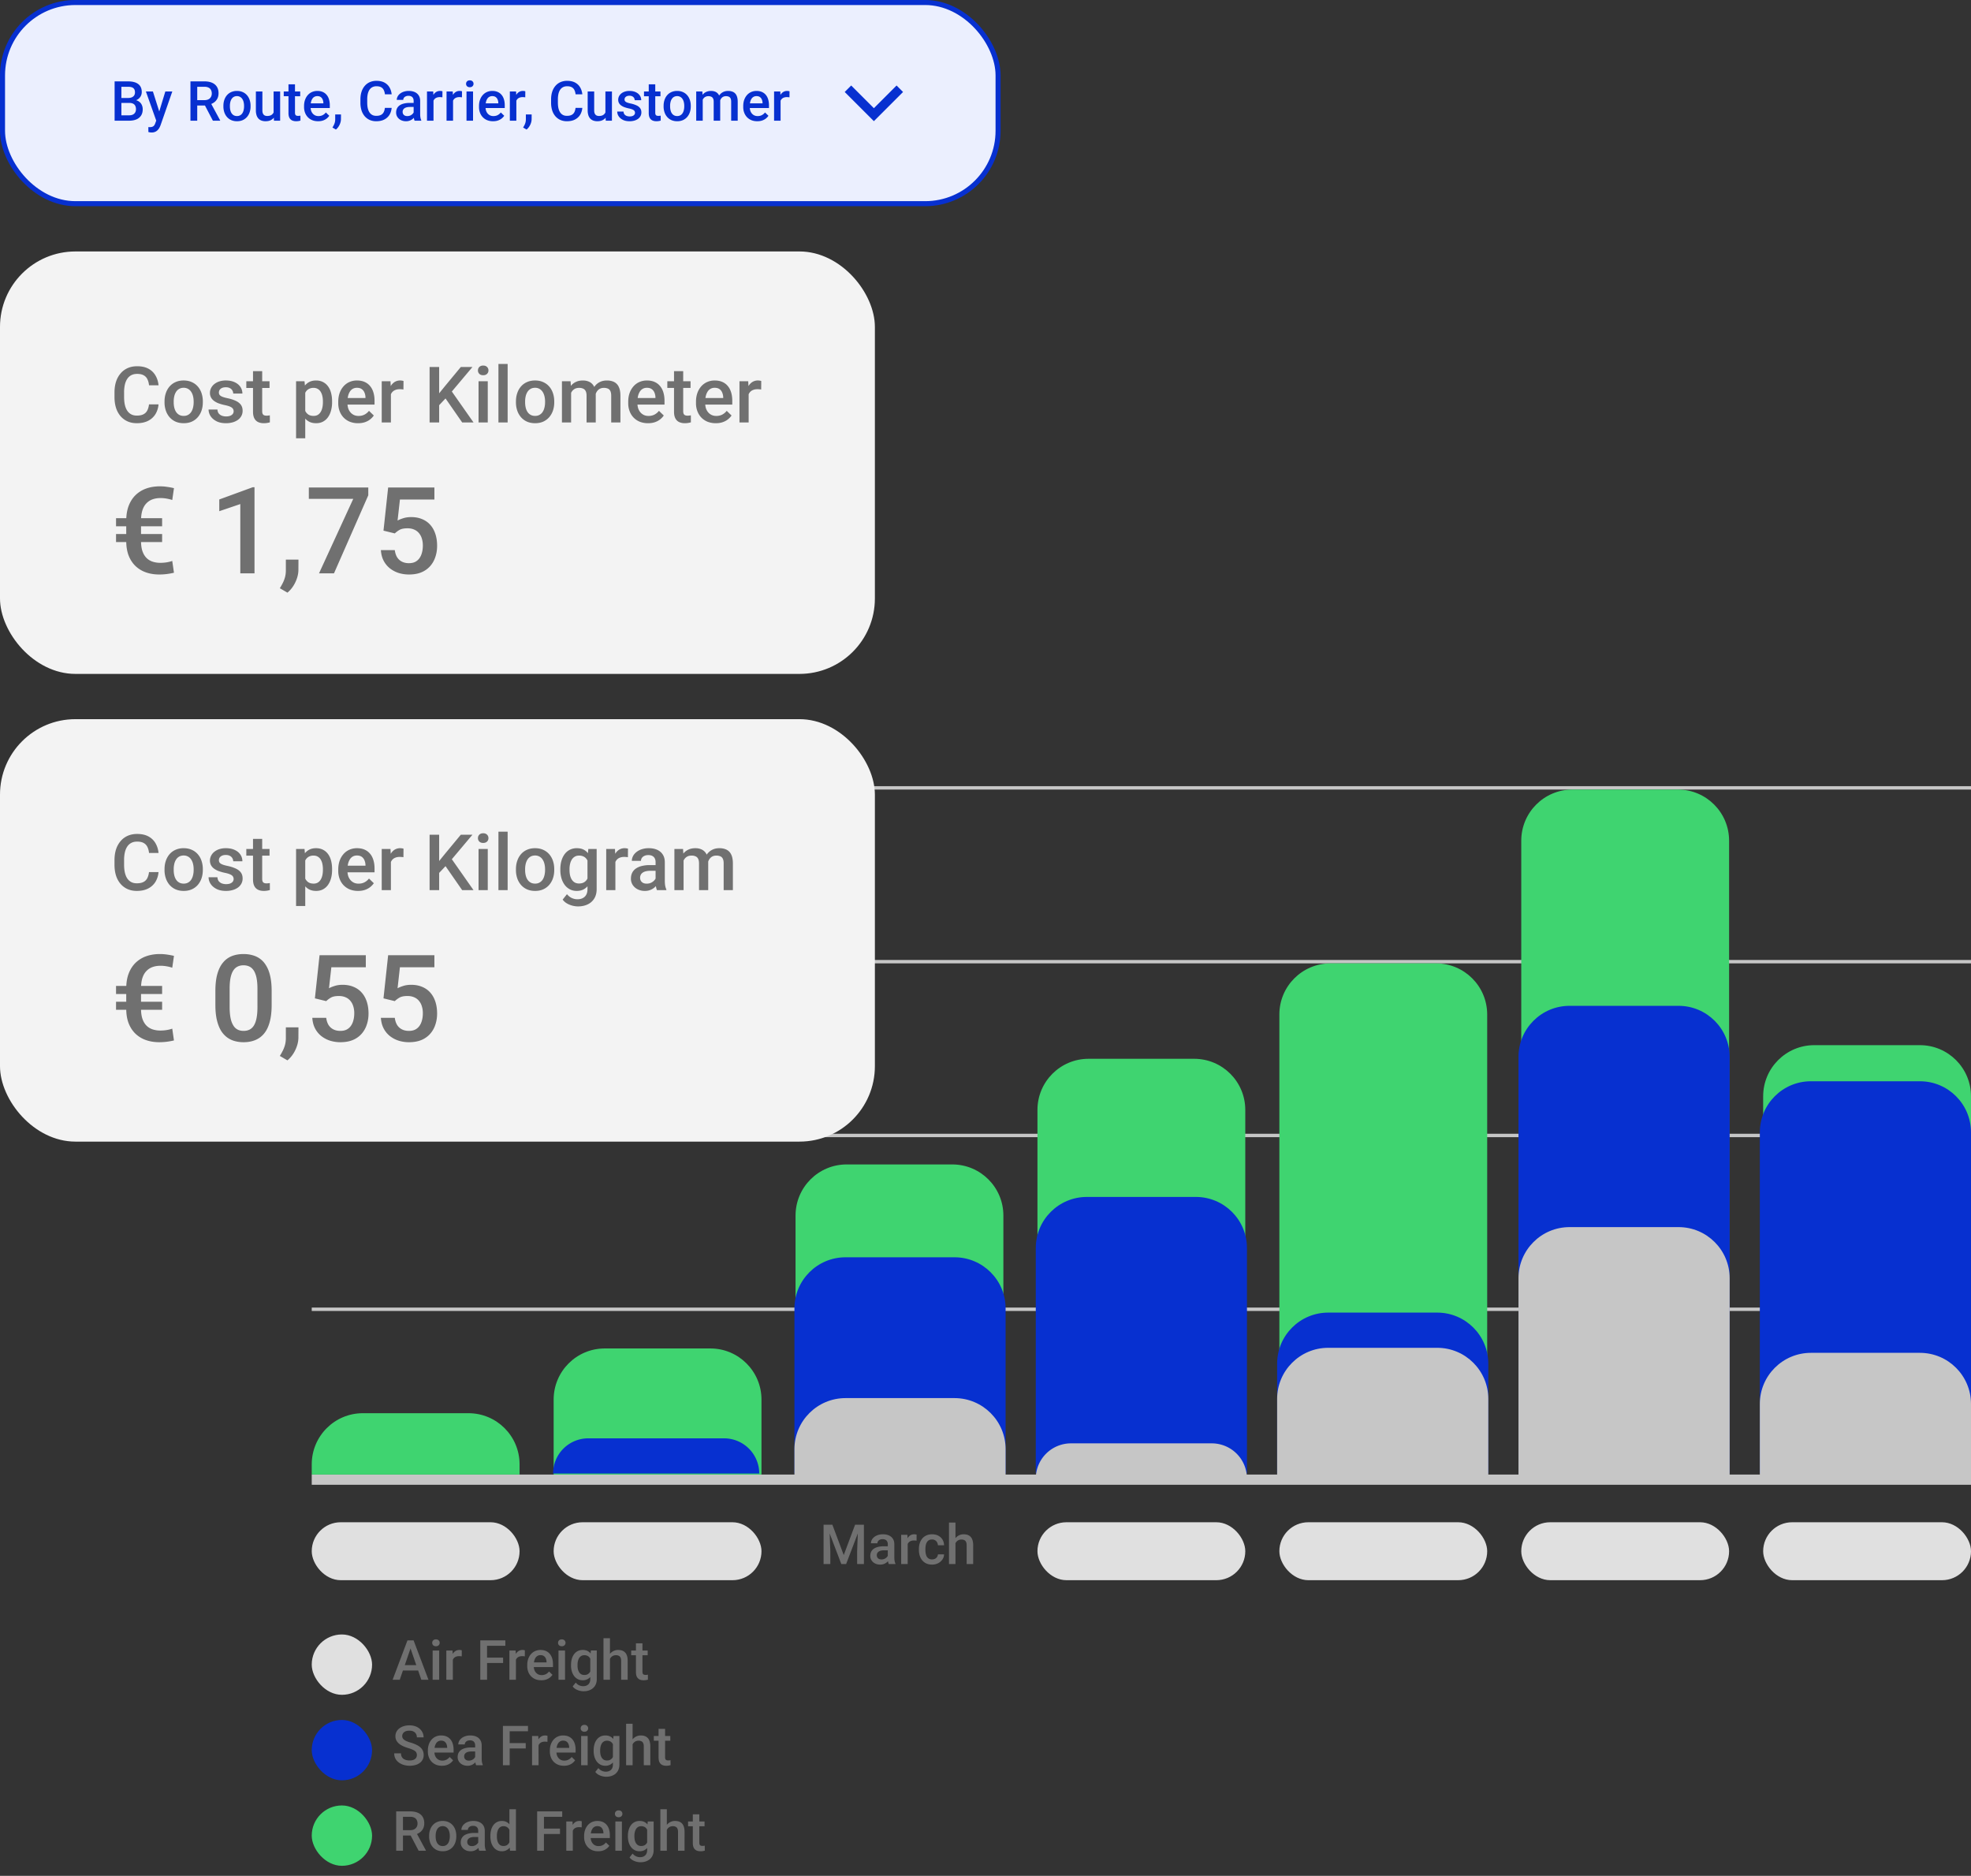
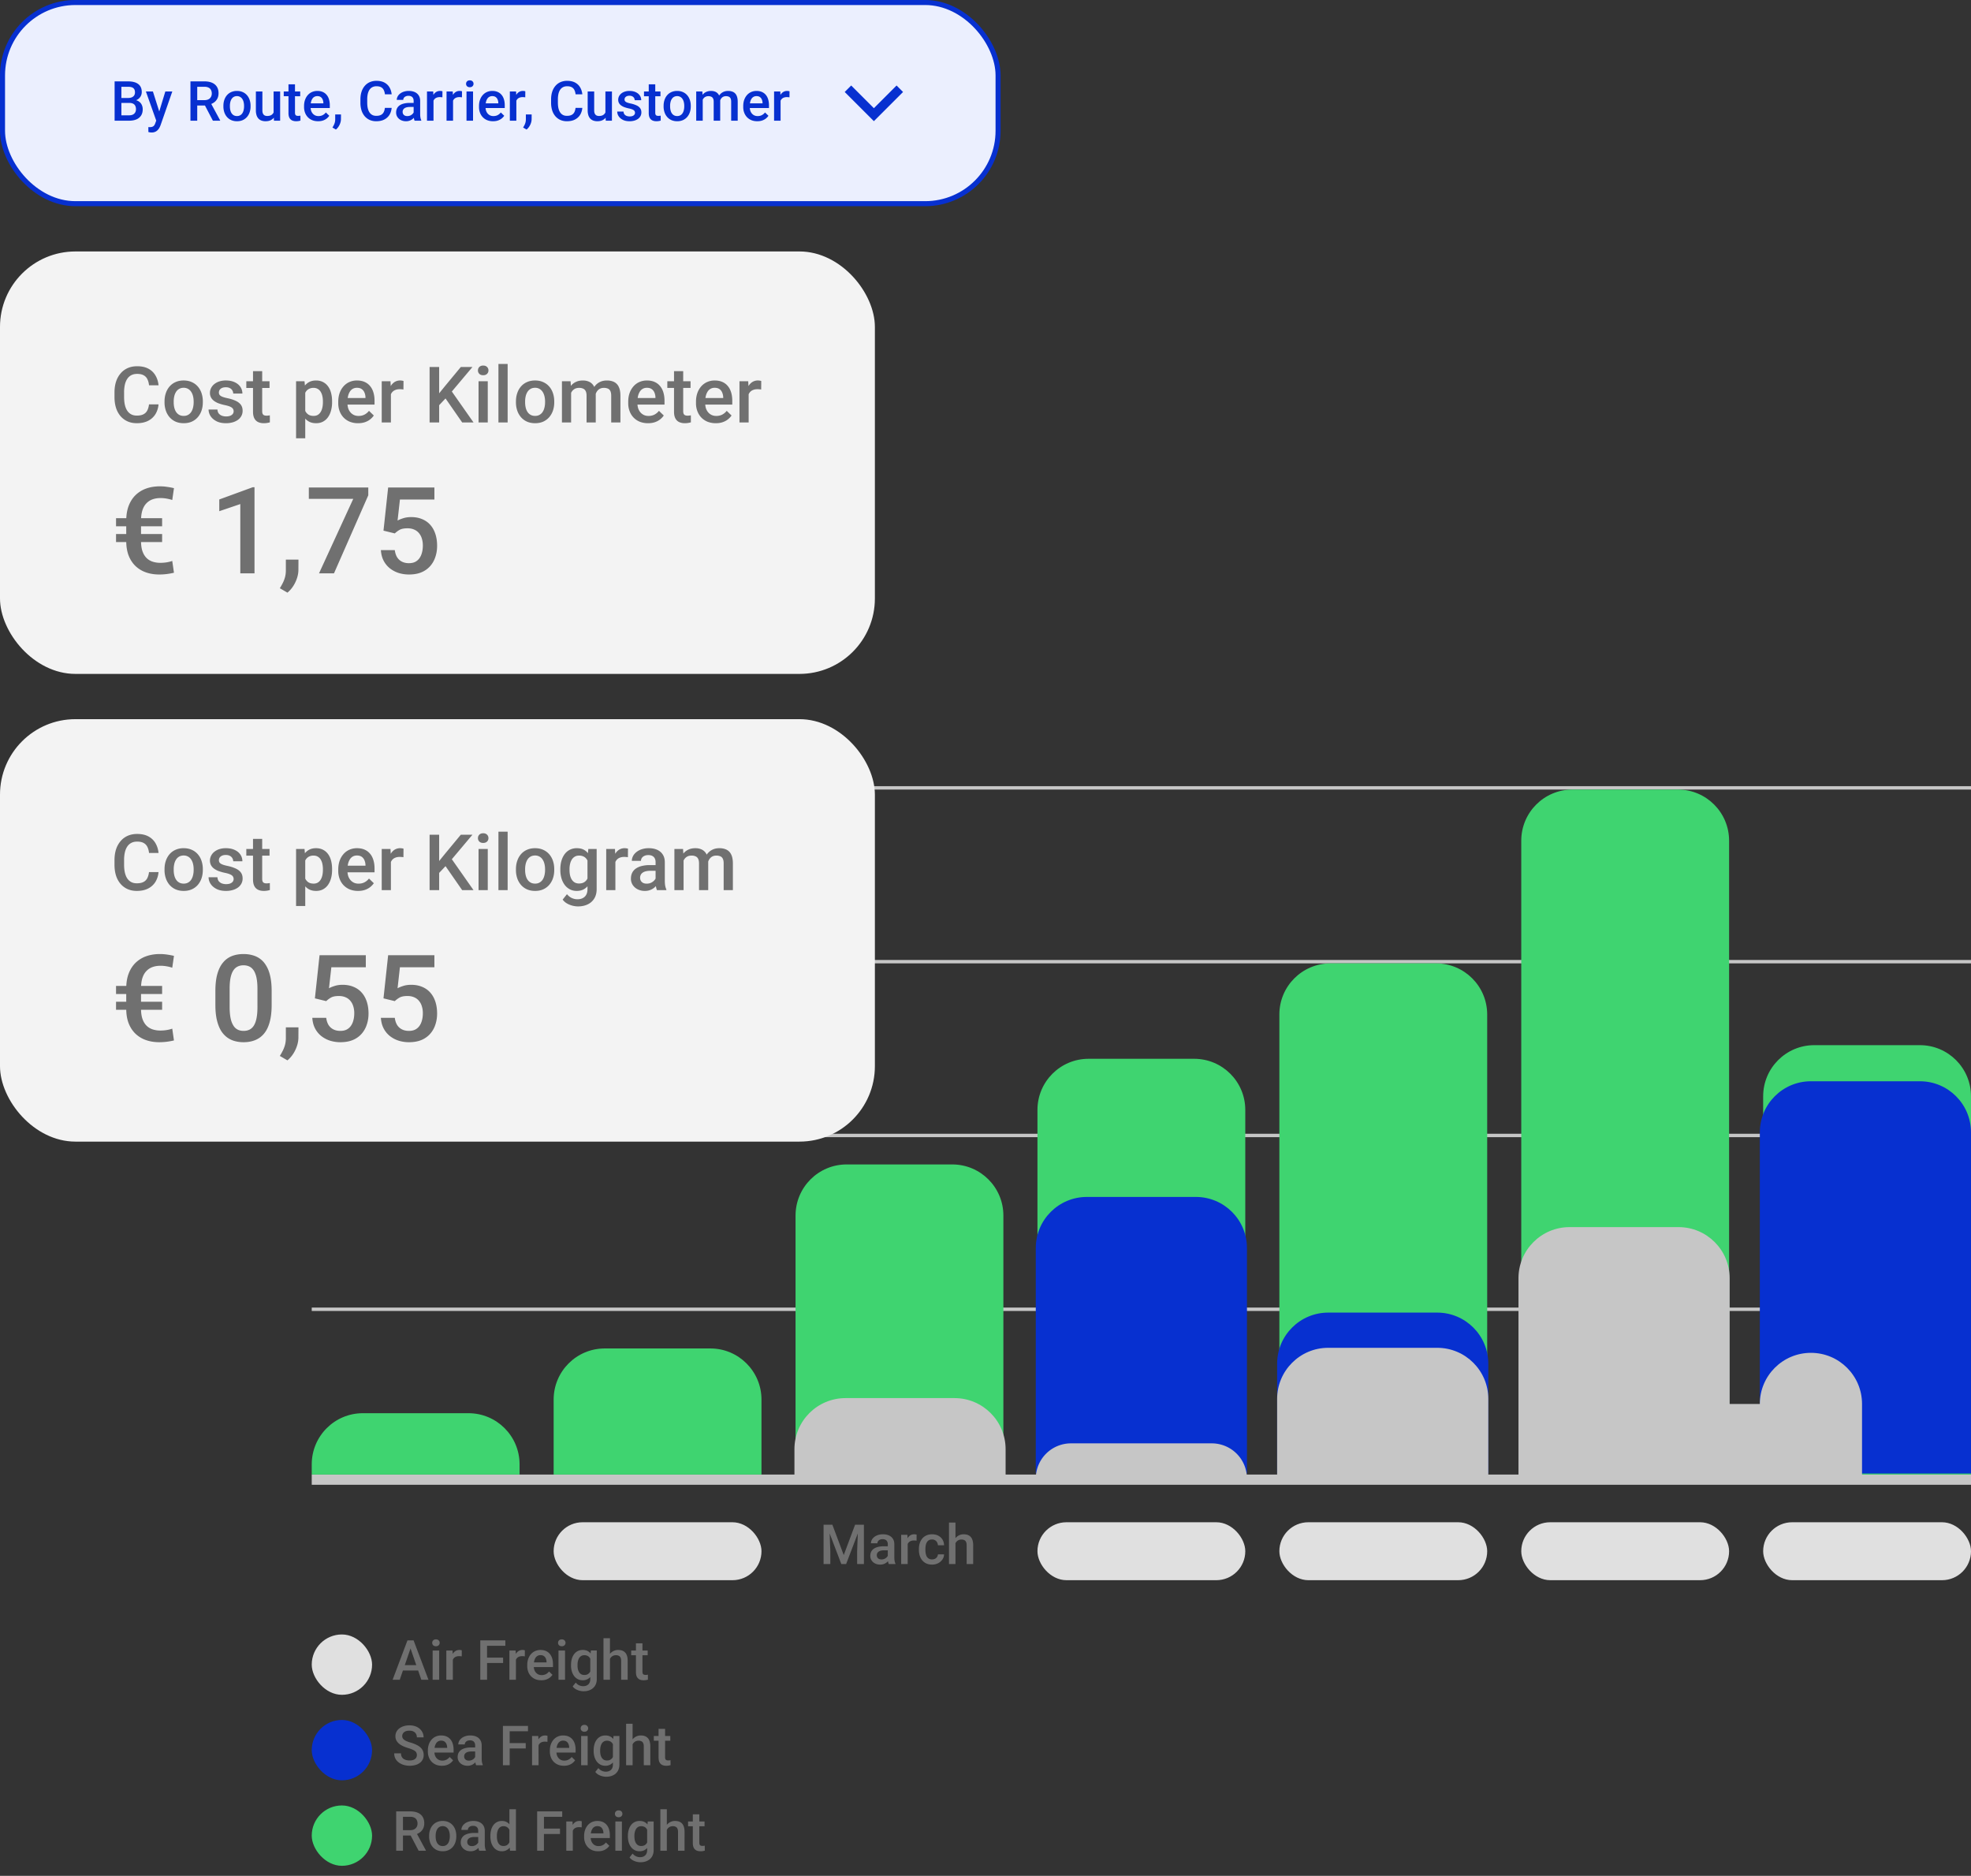
<svg xmlns="http://www.w3.org/2000/svg" width="392" height="373" fill="none">
  <rect width="100%" height="100%" fill="#333333" stroke="none" />
-   <rect width="41.335" height="11.52" x="62" y="302.688" fill="#E0E0E0" rx="5.76" />
  <rect width="41.335" height="11.52" x="110.111" y="302.688" fill="#E0E0E0" rx="5.76" />
  <rect width="41.335" height="11.52" x="206.333" y="302.688" fill="#E0E0E0" rx="5.76" />
  <rect width="41.335" height="11.52" x="254.444" y="302.688" fill="#E0E0E0" rx="5.76" />
  <rect width="41.335" height="11.52" x="302.554" y="302.688" fill="#E0E0E0" rx="5.76" />
  <rect width="41.335" height="11.52" x="350.665" y="302.688" fill="#E0E0E0" rx="5.76" />
  <path fill="#707070" d="M164.343 303.18h1.203l2.261 6.031 2.256-6.031h1.203L168.28 311h-.956l-2.981-7.82zm-.548 0h1.144l.199 5.22v2.6h-1.343v-7.82zm6.875 0h1.149V311h-1.348v-2.6l.199-5.22zm5.897 6.654v-2.771c0-.208-.037-.387-.112-.537a.79.79 0 0 0-.344-.349 1.169 1.169 0 0 0-.569-.124c-.212 0-.394.036-.548.108a.88.88 0 0 0-.36.29.696.696 0 0 0-.129.413h-1.289c0-.229.055-.451.166-.666.111-.215.272-.406.484-.574.211-.169.463-.301.757-.398.294-.097.623-.145.988-.145.437 0 .824.073 1.16.22.341.147.607.369.801.666.197.294.295.663.295 1.107v2.583c0 .265.018.503.054.715.039.207.095.388.166.542V311h-1.326a2.302 2.302 0 0 1-.145-.532 4.23 4.23 0 0 1-.049-.634zm.188-2.368.011.8h-.929c-.24 0-.451.023-.634.07a1.297 1.297 0 0 0-.456.193.838.838 0 0 0-.366.725c0 .154.036.296.108.425a.745.745 0 0 0 .311.295c.14.072.308.108.505.108a1.42 1.42 0 0 0 1.166-.564.884.884 0 0 0 .182-.457l.419.575a1.948 1.948 0 0 1-.22.472c-.104.169-.24.33-.408.484a2.028 2.028 0 0 1-1.391.515 2.22 2.22 0 0 1-1.015-.225 1.806 1.806 0 0 1-.699-.618 1.603 1.603 0 0 1-.252-.886c0-.308.057-.58.172-.816.118-.24.29-.441.515-.602.23-.161.509-.283.838-.365.33-.086.706-.129 1.128-.129h1.015zm3.766-1.171V311h-1.295v-5.812h1.235l.06 1.107zm1.777-1.144-.01 1.203a3.456 3.456 0 0 0-.527-.043c-.222 0-.417.032-.585.097-.169.061-.31.15-.425.268a1.192 1.192 0 0 0-.257.419 1.88 1.88 0 0 0-.108.553l-.295.022c0-.365.036-.704.107-1.015.072-.312.179-.586.323-.822.146-.236.329-.421.547-.553.222-.133.478-.199.768-.199.079 0 .163.007.253.022.093.014.163.03.209.048zm3.078 4.925c.211 0 .401-.041.569-.123.172-.086.31-.204.414-.355a.972.972 0 0 0 .177-.521h1.219a1.813 1.813 0 0 1-.333 1.026 2.303 2.303 0 0 1-.854.736 2.568 2.568 0 0 1-1.176.268c-.444 0-.831-.075-1.16-.225a2.3 2.3 0 0 1-.822-.634 2.8 2.8 0 0 1-.494-.929 3.85 3.85 0 0 1-.161-1.128v-.188c0-.401.054-.777.161-1.128a2.8 2.8 0 0 1 .494-.935c.219-.268.493-.478.822-.628.329-.154.714-.231 1.155-.231.465 0 .873.093 1.224.279.351.183.627.439.827.768.205.326.31.706.317 1.139h-1.219a1.297 1.297 0 0 0-.161-.58 1.073 1.073 0 0 0-.397-.419 1.135 1.135 0 0 0-.607-.156c-.262 0-.478.054-.65.161a1.092 1.092 0 0 0-.403.43 2.082 2.082 0 0 0-.21.607 4 4 0 0 0-.059.693v.188c0 .24.02.473.059.698.04.226.108.428.204.607.101.176.237.317.409.424.172.104.39.156.655.156zm4.651-7.326V311h-1.289v-8.25h1.289zm-.225 5.129-.419-.005c.003-.401.059-.772.166-1.112.111-.34.265-.635.462-.886a2.064 2.064 0 0 1 1.649-.795c.287 0 .544.039.774.118.232.079.433.206.601.382.168.171.296.397.382.676.089.276.134.613.134 1.01V311h-1.3v-3.744c0-.279-.041-.501-.124-.666a.712.712 0 0 0-.349-.354 1.28 1.28 0 0 0-.564-.113 1.32 1.32 0 0 0-.617.14c-.176.093-.323.22-.441.381a1.757 1.757 0 0 0-.268.559 2.54 2.54 0 0 0-.086.676z" />
  <path stroke="#C6C6C6" stroke-width="2.033" d="M62 294.218h330" />
  <path stroke="#C6C6C6" stroke-width=".678" d="M62 260.337h330M62 225.778h330M62 191.22h330M62 156.661h330" />
  <path fill="#3FD470" d="M302.554 167.164c0-5.613 4.551-10.164 10.165-10.164h21.006c5.613 0 10.164 4.551 10.164 10.164v126.037h-41.335V167.164z" />
-   <path fill="#0730D0" d="M302 210.164c0-5.613 4.551-10.164 10.164-10.164h21.672c5.613 0 10.164 4.551 10.164 10.164V293h-42v-82.836z" />
  <path fill="#C6C6C6" d="M302 254.164c0-5.613 4.551-10.164 10.164-10.164h21.672c5.613 0 10.164 4.551 10.164 10.164V294h-42v-39.836z" />
  <path fill="#3FD470" d="M254.444 201.723c0-5.614 4.55-10.164 10.164-10.164h21.006c5.614 0 10.164 4.55 10.164 10.164v91.478h-41.334v-91.478z" />
  <path fill="#0730D0" d="M254 271.164c0-5.613 4.551-10.164 10.164-10.164h21.672c5.613 0 10.164 4.551 10.164 10.164V293h-42v-21.836z" />
  <path fill="#C6C6C6" d="M254 278.164c0-5.613 4.551-10.164 10.164-10.164h21.672c5.613 0 10.164 4.551 10.164 10.164V294h-42v-15.836z" />
  <path fill="#3FD470" d="M206.333 220.696c0-5.614 4.55-10.164 10.164-10.164h21.006c5.614 0 10.164 4.55 10.164 10.164v72.505h-41.334v-72.505z" />
  <path fill="#0730D0" d="M206 248.164c0-5.613 4.551-10.164 10.164-10.164h21.672c5.613 0 10.164 4.551 10.164 10.164V293h-42v-44.836z" />
  <path fill="#C6C6C6" d="M206 294a7 7 0 0 1 7-7h28a7 7 0 0 1 7 7h-42z" />
  <path fill="#3FD470" d="M158.222 241.702c0-5.613 4.55-10.164 10.164-10.164h21.006c5.614 0 10.164 4.551 10.164 10.164v51.499h-41.334v-51.499z" />
-   <path fill="#0730D0" d="M158 260.164c0-5.613 4.551-10.164 10.164-10.164h21.672c5.613 0 10.164 4.551 10.164 10.164V293h-42v-32.836z" />
  <path fill="#C6C6C6" d="M158 288.164c0-5.613 4.551-10.164 10.164-10.164h21.672c5.613 0 10.164 4.551 10.164 10.164V294h-42v-5.836z" />
  <path fill="#3FD470" d="M110.111 278.294c0-5.614 4.551-10.165 10.164-10.165h21.006c5.614 0 10.165 4.551 10.165 10.165v14.907h-41.335v-14.907z" />
-   <path fill="#0730D0" d="M110 293a7 7 0 0 1 7-7h27a7 7 0 0 1 7 7h-41z" />
  <path fill="#3FD470" d="M62 291.169c0-5.614 4.55-10.165 10.164-10.165H93.17c5.614 0 10.165 4.551 10.165 10.165v2.033H62v-2.033zm288.665-73.183c0-5.614 4.551-10.165 10.165-10.165h21.006c5.613 0 10.164 4.551 10.164 10.165v75.215h-41.335v-75.215z" />
  <path fill="#0730D0" d="M350 225.164c0-5.613 4.551-10.164 10.164-10.164h21.672c5.613 0 10.164 4.551 10.164 10.164V293h-42v-67.836z" />
-   <path fill="#C6C6C6" d="M350 279.164c0-5.613 4.551-10.164 10.164-10.164h21.672c5.613 0 10.164 4.551 10.164 10.164V294h-42v-14.836z" />
+   <path fill="#C6C6C6" d="M350 279.164c0-5.613 4.551-10.164 10.164-10.164c5.613 0 10.164 4.551 10.164 10.164V294h-42v-14.836z" />
  <path fill="#707070" d="M81.84 327.222 79.504 334H78.09l2.944-7.82h.902l-.097 1.042zM83.795 334l-2.341-6.778-.102-1.042h.907l2.954 7.82h-1.418zm-.112-2.9v1.068h-4.254V331.1h4.254zm3.663-2.912V334h-1.3v-5.812h1.3zm-1.386-1.525c0-.197.064-.36.193-.489.133-.132.315-.198.548-.198.23 0 .41.066.543.198a.654.654 0 0 1 .198.489.645.645 0 0 1-.198.483c-.133.129-.314.194-.543.194-.233 0-.415-.065-.548-.194a.654.654 0 0 1-.193-.483zm4.104 2.632V334h-1.295v-5.812h1.235l.06 1.107zm1.777-1.144-.01 1.203a3.447 3.447 0 0 0-.526-.043c-.223 0-.418.032-.586.097-.168.061-.31.15-.425.268a1.193 1.193 0 0 0-.257.419 1.88 1.88 0 0 0-.108.553l-.295.022c0-.365.036-.704.107-1.015.072-.312.18-.586.323-.822a1.65 1.65 0 0 1 .547-.553c.222-.133.478-.199.768-.199.08 0 .163.007.253.022.093.014.163.03.21.048zm5.028-1.971V334H95.52v-7.82h1.349zm3.19 3.421v1.069h-3.534v-1.069h3.534zm.446-3.421v1.074h-3.98v-1.074h3.98zm2.105 3.115V334h-1.294v-5.812h1.235l.059 1.107zm1.778-1.144-.011 1.203a3.456 3.456 0 0 0-.526-.043c-.222 0-.417.032-.585.097-.169.061-.31.15-.425.268a1.194 1.194 0 0 0-.258.419c-.06.165-.096.349-.107.553l-.295.022c0-.365.035-.704.107-1.015.072-.312.179-.586.322-.822.147-.236.33-.421.548-.553.222-.133.478-.199.768-.199.079 0 .163.007.253.022.093.014.163.03.209.048zm3.266 5.956c-.43 0-.818-.069-1.166-.209a2.585 2.585 0 0 1-.881-.596 2.654 2.654 0 0 1-.553-.897 3.143 3.143 0 0 1-.193-1.112v-.215c0-.455.066-.866.199-1.235.132-.369.316-.684.553-.946.236-.265.515-.467.838-.606.322-.14.671-.21 1.047-.21.415 0 .779.07 1.09.21.312.139.57.336.774.59.207.251.361.55.462.897.104.348.155.731.155 1.15v.553h-4.49v-.929h3.212v-.102a1.84 1.84 0 0 0-.139-.656 1.123 1.123 0 0 0-.382-.494c-.172-.125-.401-.188-.687-.188a1.13 1.13 0 0 0-.989.532c-.111.172-.197.38-.257.623-.058.24-.086.51-.086.811v.215c0 .254.034.491.102.709.071.215.175.403.311.564.136.161.301.288.494.381.194.09.414.135.661.135a1.8 1.8 0 0 0 .833-.188 1.92 1.92 0 0 0 .633-.532l.682.66a2.644 2.644 0 0 1-.488.527 2.452 2.452 0 0 1-.736.403c-.287.104-.62.155-.999.155zm4.721-5.919V334h-1.3v-5.812h1.3zm-1.386-1.525c0-.197.065-.36.194-.489.132-.132.315-.198.547-.198.23 0 .41.066.543.198a.656.656 0 0 1 .199.489.647.647 0 0 1-.199.483c-.133.129-.313.194-.543.194-.232 0-.415-.065-.547-.194a.654.654 0 0 1-.194-.483zm6.526 1.525h1.176v5.651c0 .523-.111.967-.333 1.332a2.132 2.132 0 0 1-.929.832c-.397.194-.857.29-1.38.29-.222 0-.469-.032-.741-.096a3.077 3.077 0 0 1-.785-.312 1.94 1.94 0 0 1-.628-.553l.607-.763c.208.247.437.428.687.543.251.114.514.172.79.172.297 0 .55-.056.757-.167.212-.107.375-.267.489-.478.115-.211.172-.469.172-.773v-4.362l.118-1.316zm-3.948 2.971v-.113c0-.441.054-.842.162-1.203.107-.365.261-.679.461-.94a2.02 2.02 0 0 1 .731-.607c.286-.143.61-.215.972-.215.376 0 .697.068.961.204.269.136.493.331.672.586.179.25.319.551.419.902.104.347.181.734.231 1.16v.36a5.857 5.857 0 0 1-.237 1.139 3.128 3.128 0 0 1-.44.891 1.876 1.876 0 0 1-.677.58 2.033 2.033 0 0 1-.94.204c-.354 0-.675-.073-.961-.22a2.197 2.197 0 0 1-.731-.617 2.93 2.93 0 0 1-.461-.935 4.097 4.097 0 0 1-.162-1.176zm1.295-.113v.113c0 .265.025.512.075.741.054.229.134.431.242.607.111.172.25.308.419.408.172.097.374.145.607.145.304 0 .553-.064.746-.193.197-.129.348-.303.451-.521.108-.222.183-.469.226-.742v-.972a2.388 2.388 0 0 0-.134-.59 1.606 1.606 0 0 0-.264-.479 1.102 1.102 0 0 0-.418-.322 1.398 1.398 0 0 0-.597-.118c-.232 0-.435.05-.607.15a1.252 1.252 0 0 0-.424.414c-.107.175-.188.38-.242.612-.053.233-.08.482-.08.747zm6.45-5.296V334h-1.289v-8.25h1.289zm-.225 5.129-.419-.005c.004-.401.059-.772.166-1.112.111-.34.265-.635.462-.886a2.064 2.064 0 0 1 1.649-.795c.287 0 .545.039.774.118.232.079.433.206.601.382.169.171.296.397.382.676.089.276.134.613.134 1.01V334h-1.3v-3.744c0-.279-.041-.501-.123-.666a.718.718 0 0 0-.35-.354 1.272 1.272 0 0 0-.563-.113c-.233 0-.439.047-.618.14-.176.093-.322.22-.441.381a1.757 1.757 0 0 0-.268.559 2.58 2.58 0 0 0-.086.676zm7.724-2.691v.946h-3.277v-.946h3.277zm-2.332-1.423h1.295v5.629c0 .179.025.317.075.414a.407.407 0 0 0 .22.188c.093.032.203.048.328.048.089 0 .175-.005.258-.016.082-.011.148-.022.199-.032l.005.988a3.38 3.38 0 0 1-.376.086c-.14.025-.301.037-.483.037-.298 0-.561-.051-.79-.155a1.166 1.166 0 0 1-.537-.521c-.129-.24-.194-.559-.194-.956v-5.71zM82.91 348.986c0-.161-.026-.305-.076-.43a.843.843 0 0 0-.252-.344 2.088 2.088 0 0 0-.516-.3 6.735 6.735 0 0 0-.838-.307 9.104 9.104 0 0 1-1.031-.381 3.922 3.922 0 0 1-.817-.494 2.11 2.11 0 0 1-.542-.65 1.82 1.82 0 0 1-.194-.854c0-.319.067-.609.2-.87.135-.261.327-.487.574-.677a2.76 2.76 0 0 1 .886-.446c.34-.107.716-.161 1.128-.161.58 0 1.08.108 1.499.323.422.214.746.503.972.864.229.362.344.761.344 1.198h-1.338c0-.258-.055-.485-.166-.682a1.13 1.13 0 0 0-.494-.473c-.219-.114-.496-.172-.833-.172-.319 0-.584.049-.795.145a1.067 1.067 0 0 0-.473.392 1.027 1.027 0 0 0-.155.559c0 .147.034.281.102.403.068.118.172.229.311.333.14.1.315.195.527.285.21.089.46.175.746.257.433.129.811.273 1.133.43.323.154.591.33.806.526.215.197.376.421.484.672.107.247.16.528.16.843 0 .33-.066.627-.198.892a1.925 1.925 0 0 1-.57.671 2.711 2.711 0 0 1-.88.424 4.15 4.15 0 0 1-1.139.145c-.376 0-.746-.05-1.112-.15a3.252 3.252 0 0 1-.988-.457 2.351 2.351 0 0 1-.709-.773 2.184 2.184 0 0 1-.263-1.09h1.348c0 .254.043.471.129.65a1.2 1.2 0 0 0 .37.44c.158.111.34.193.548.247.212.054.437.081.677.081.315 0 .578-.045.79-.135.215-.089.376-.214.483-.376a.981.981 0 0 0 .161-.558zm4.978 2.121c-.43 0-.818-.069-1.165-.209a2.573 2.573 0 0 1-.881-.596 2.638 2.638 0 0 1-.553-.897 3.145 3.145 0 0 1-.194-1.112v-.215c0-.455.067-.866.199-1.235a2.81 2.81 0 0 1 .553-.946c.237-.265.516-.467.838-.606a2.6 2.6 0 0 1 1.047-.21c.416 0 .78.07 1.09.21.312.139.57.336.774.59.208.251.362.55.462.897.104.348.156.731.156 1.15v.553h-4.49v-.929h3.212v-.102a1.824 1.824 0 0 0-.14-.656 1.118 1.118 0 0 0-.381-.494c-.172-.125-.402-.188-.688-.188a1.131 1.131 0 0 0-.988.532 2.07 2.07 0 0 0-.258.623 3.5 3.5 0 0 0-.086.811v.215c0 .254.034.491.102.709.072.215.175.403.312.564.136.161.3.288.494.381.193.09.413.135.66.135.312 0 .59-.063.833-.188.243-.126.455-.303.634-.532l.682.66a2.64 2.64 0 0 1-.489.527 2.44 2.44 0 0 1-.736.403c-.286.104-.62.155-.999.155zm6.612-1.273v-2.771c0-.208-.038-.387-.113-.537a.785.785 0 0 0-.344-.349 1.168 1.168 0 0 0-.569-.124c-.211 0-.394.036-.548.108a.878.878 0 0 0-.36.29.697.697 0 0 0-.129.413h-1.289c0-.229.056-.451.167-.666.11-.215.272-.406.483-.574.212-.169.464-.301.758-.398a3.14 3.14 0 0 1 .988-.145c.437 0 .824.073 1.16.22.34.147.607.369.8.666.197.294.296.663.296 1.107v2.583c0 .265.018.503.053.715.04.207.095.388.167.542V351h-1.327a2.353 2.353 0 0 1-.145-.532 4.335 4.335 0 0 1-.048-.634zm.188-2.368.01.8h-.928c-.24 0-.452.023-.634.07a1.3 1.3 0 0 0-.457.193.84.84 0 0 0-.365.725c0 .154.036.296.107.425a.75.75 0 0 0 .312.295c.14.072.308.108.505.108a1.419 1.419 0 0 0 1.165-.564.881.881 0 0 0 .183-.457l.419.575a1.957 1.957 0 0 1-.22.472c-.104.169-.24.33-.409.484a2.021 2.021 0 0 1-1.39.515c-.38 0-.719-.075-1.016-.225a1.804 1.804 0 0 1-.698-.618 1.6 1.6 0 0 1-.253-.886c0-.308.058-.58.172-.816a1.6 1.6 0 0 1 .516-.602c.23-.161.509-.283.838-.365a4.48 4.48 0 0 1 1.128-.129h1.015zm6.682-4.286V351h-1.349v-7.82h1.349zm3.19 3.421v1.069h-3.534v-1.069h3.534zm.446-3.421v1.074h-3.98v-1.074h3.98zm2.105 3.115V351h-1.294v-5.812h1.235l.059 1.107zm1.778-1.144-.011 1.203a3.456 3.456 0 0 0-.526-.043c-.222 0-.417.032-.585.097-.169.061-.31.15-.425.268a1.194 1.194 0 0 0-.258.419c-.06.165-.096.349-.107.553l-.295.022c0-.365.035-.704.107-1.015.072-.312.179-.586.322-.822.147-.236.33-.421.548-.553.222-.133.478-.199.768-.199.079 0 .163.007.253.022.093.014.163.03.209.048zm3.266 5.956c-.43 0-.818-.069-1.166-.209a2.585 2.585 0 0 1-.881-.596 2.638 2.638 0 0 1-.553-.897 3.143 3.143 0 0 1-.193-1.112v-.215c0-.455.066-.866.199-1.235.132-.369.316-.684.553-.946.236-.265.515-.467.838-.606.322-.14.671-.21 1.047-.21.415 0 .779.07 1.09.21.312.139.57.336.774.59.207.251.361.55.462.897.104.348.155.731.155 1.15v.553h-4.49v-.929h3.212v-.102a1.82 1.82 0 0 0-.14-.656 1.113 1.113 0 0 0-.381-.494c-.172-.125-.401-.188-.687-.188a1.13 1.13 0 0 0-.989.532c-.111.172-.197.38-.257.623-.058.24-.086.51-.086.811v.215c0 .254.034.491.102.709.071.215.175.403.311.564.136.161.301.288.494.381.194.09.414.135.661.135.312 0 .589-.063.832-.188.244-.126.455-.303.634-.532l.682.66a2.644 2.644 0 0 1-.488.527 2.452 2.452 0 0 1-.736.403c-.287.104-.62.155-.999.155zm4.721-5.919V351h-1.3v-5.812h1.3zm-1.386-1.525c0-.197.065-.36.194-.489.132-.132.315-.198.547-.198.23 0 .41.066.543.198a.656.656 0 0 1 .199.489.647.647 0 0 1-.199.483c-.133.129-.313.194-.543.194-.232 0-.415-.065-.547-.194a.654.654 0 0 1-.194-.483zm6.526 1.525h1.176v5.651c0 .523-.111.967-.333 1.332a2.132 2.132 0 0 1-.929.832c-.397.194-.857.29-1.38.29-.222 0-.469-.032-.741-.096a3.077 3.077 0 0 1-.785-.312 1.94 1.94 0 0 1-.628-.553l.607-.763c.208.247.437.428.687.543.251.114.514.172.79.172.297 0 .55-.056.757-.167.212-.107.374-.267.489-.478.115-.211.172-.469.172-.773v-4.362l.118-1.316zm-3.948 2.971v-.113c0-.441.054-.842.161-1.203.108-.365.262-.679.462-.94a2.02 2.02 0 0 1 .731-.607c.286-.143.61-.215.972-.215.376 0 .696.068.961.204.269.136.493.331.672.586.179.25.319.551.419.902.104.347.181.734.231 1.16v.36a5.857 5.857 0 0 1-.237 1.139 3.128 3.128 0 0 1-.44.891 1.876 1.876 0 0 1-.677.58 2.033 2.033 0 0 1-.94.204c-.354 0-.675-.073-.961-.22a2.197 2.197 0 0 1-.731-.617 2.952 2.952 0 0 1-.462-.935 4.132 4.132 0 0 1-.161-1.176zm1.295-.113v.113c0 .265.025.512.075.741.054.229.134.431.242.607.111.172.25.308.419.408.172.097.374.145.607.145.304 0 .553-.064.746-.193.197-.129.347-.303.451-.521.108-.222.183-.469.226-.742v-.972a2.388 2.388 0 0 0-.134-.59 1.606 1.606 0 0 0-.264-.479 1.097 1.097 0 0 0-.419-.322 1.39 1.39 0 0 0-.596-.118c-.232 0-.435.05-.607.15a1.252 1.252 0 0 0-.424.414c-.107.175-.188.38-.242.612-.053.233-.08.482-.08.747zm6.45-5.296V351h-1.289v-8.25h1.289zm-.225 5.129-.419-.005c.004-.401.059-.772.166-1.112.111-.34.265-.635.462-.886a2.064 2.064 0 0 1 1.649-.795c.287 0 .545.039.774.118.232.079.433.206.601.382.169.171.296.397.382.676.089.276.134.613.134 1.01V351h-1.3v-3.744c0-.279-.041-.501-.123-.666a.718.718 0 0 0-.35-.354 1.28 1.28 0 0 0-.564-.113 1.32 1.32 0 0 0-.617.14c-.176.093-.322.22-.441.381a1.757 1.757 0 0 0-.268.559 2.58 2.58 0 0 0-.086.676zm7.724-2.691v.946h-3.277v-.946h3.277zm-2.332-1.423h1.295v5.629c0 .179.025.317.075.414a.407.407 0 0 0 .22.188c.093.032.203.048.328.048.089 0 .175-.005.258-.016.082-.011.148-.022.198-.032l.006.988a3.38 3.38 0 0 1-.376.086c-.14.025-.301.037-.484.037a1.89 1.89 0 0 1-.789-.155 1.166 1.166 0 0 1-.537-.521c-.129-.24-.194-.559-.194-.956v-5.71zM78.795 360.18h2.766c.594 0 1.101.089 1.52.268.419.179.74.444.962.795.225.347.338.777.338 1.289 0 .391-.072.734-.215 1.031a2.09 2.09 0 0 1-.607.752 2.924 2.924 0 0 1-.934.468l-.409.198H79.73l-.011-1.068h1.864c.322 0 .59-.058.805-.172.215-.115.376-.271.484-.468.11-.2.166-.426.166-.676a1.48 1.48 0 0 0-.161-.709 1.043 1.043 0 0 0-.483-.468c-.219-.111-.496-.166-.833-.166h-1.418V368h-1.348v-7.82zm4.463 7.82-1.837-3.513 1.413-.005 1.864 3.448v.07h-1.44zm2.09-2.841v-.124c0-.419.06-.807.182-1.165.122-.362.297-.675.527-.94.232-.269.515-.477.848-.623a2.752 2.752 0 0 1 1.139-.226c.426 0 .806.075 1.139.226.336.146.62.354.854.623.232.265.41.578.531.94.122.358.183.746.183 1.165v.124c0 .419-.06.807-.183 1.165a2.785 2.785 0 0 1-.531.94 2.458 2.458 0 0 1-.849.623 2.78 2.78 0 0 1-1.133.22 2.83 2.83 0 0 1-1.144-.22 2.459 2.459 0 0 1-.849-.623 2.784 2.784 0 0 1-.532-.94 3.594 3.594 0 0 1-.182-1.165zm1.294-.124v.124c0 .261.027.508.08.741.054.233.139.437.253.612.115.176.262.314.44.414.18.1.393.15.64.15.24 0 .447-.05.623-.15.179-.1.326-.238.44-.414.115-.175.199-.379.253-.612a3.11 3.11 0 0 0 .086-.741v-.124c0-.258-.03-.501-.086-.73a1.874 1.874 0 0 0-.258-.618 1.231 1.231 0 0 0-1.07-.575 1.24 1.24 0 0 0-.633.156c-.175.1-.32.24-.435.419a1.947 1.947 0 0 0-.252.618c-.054.229-.08.472-.08.73zm8.47 1.799v-2.771c0-.208-.037-.387-.112-.537a.785.785 0 0 0-.344-.349 1.168 1.168 0 0 0-.57-.124c-.21 0-.394.036-.547.108a.878.878 0 0 0-.36.29.697.697 0 0 0-.13.413h-1.288c0-.229.055-.451.166-.666.111-.215.272-.406.484-.574.21-.169.463-.301.757-.398a3.14 3.14 0 0 1 .988-.145c.437 0 .824.073 1.16.22.34.147.607.369.8.666.198.294.296.663.296 1.107v2.583c0 .265.018.503.054.715.04.207.095.388.166.542V368h-1.326a2.252 2.252 0 0 1-.145-.532 4.335 4.335 0 0 1-.049-.634zm.188-2.368.011.8h-.93c-.24 0-.45.023-.633.07a1.3 1.3 0 0 0-.457.193.84.84 0 0 0-.365.725c0 .154.036.296.108.425a.75.75 0 0 0 .311.295c.14.072.308.108.505.108a1.419 1.419 0 0 0 1.166-.564.881.881 0 0 0 .182-.457l.42.575a1.957 1.957 0 0 1-.221.472c-.104.169-.24.33-.408.484a2.021 2.021 0 0 1-1.391.515c-.38 0-.718-.075-1.016-.225a1.804 1.804 0 0 1-.698-.618 1.6 1.6 0 0 1-.252-.886c0-.308.057-.58.172-.816a1.6 1.6 0 0 1 .515-.602c.23-.161.509-.283.838-.365a4.48 4.48 0 0 1 1.128-.129H95.3zm6.011 2.331v-7.047h1.299V368h-1.176l-.123-1.203zm-3.782-1.638v-.113c0-.441.052-.842.156-1.203a2.83 2.83 0 0 1 .451-.94c.197-.265.437-.467.72-.607.283-.143.602-.215.956-.215.351 0 .659.068.924.204.265.136.49.331.677.586.186.25.334.551.445.902.111.347.19.734.237 1.16v.36a5.857 5.857 0 0 1-.237 1.139 3.06 3.06 0 0 1-.445.891 1.928 1.928 0 0 1-.683.58 2.006 2.006 0 0 1-.929.204 2.03 2.03 0 0 1-.95-.22 2.102 2.102 0 0 1-.715-.617 2.911 2.911 0 0 1-.45-.935 4.248 4.248 0 0 1-.157-1.176zm1.295-.113v.113c0 .265.023.512.07.741.05.229.127.431.23.607.104.172.239.308.403.408.169.097.37.145.602.145.294 0 .535-.064.725-.193.19-.129.338-.303.446-.521.111-.222.186-.469.225-.742v-.972a2.344 2.344 0 0 0-.134-.59 1.582 1.582 0 0 0-.263-.479 1.112 1.112 0 0 0-.414-.322 1.29 1.29 0 0 0-.574-.118c-.237 0-.437.05-.602.15-.165.101-.3.239-.408.414-.104.175-.18.38-.231.612-.05.233-.075.482-.075.747zm9.356-4.866V368h-1.348v-7.82h1.348zm3.191 3.421v1.069h-3.535v-1.069h3.535zm.445-3.421v1.074h-3.98v-1.074h3.98zm2.106 3.115V368h-1.295v-5.812h1.236l.059 1.107zm1.778-1.144-.011 1.203a3.43 3.43 0 0 0-.526-.043c-.222 0-.418.032-.586.097a1.103 1.103 0 0 0-.682.687 1.848 1.848 0 0 0-.107.553l-.296.022c0-.365.036-.704.108-1.015.071-.312.179-.586.322-.822.147-.236.329-.421.548-.553.222-.133.478-.199.768-.199.079 0 .163.007.252.022.093.014.163.03.21.048zm3.265 5.956c-.429 0-.818-.069-1.165-.209a2.566 2.566 0 0 1-.881-.596 2.638 2.638 0 0 1-.553-.897 3.143 3.143 0 0 1-.194-1.112v-.215c0-.455.067-.866.199-1.235.133-.369.317-.684.553-.946.237-.265.516-.467.838-.606.322-.14.672-.21 1.048-.21.415 0 .778.07 1.09.21.311.139.569.336.773.59.208.251.362.55.462.897.104.348.156.731.156 1.15v.553h-4.49v-.929h3.212v-.102a1.82 1.82 0 0 0-.14-.656 1.113 1.113 0 0 0-.381-.494c-.172-.125-.401-.188-.688-.188-.215 0-.406.047-.575.14-.164.089-.302.22-.413.392-.111.172-.197.38-.258.623-.057.24-.086.51-.086.811v.215c0 .254.034.491.102.709a1.7 1.7 0 0 0 .312.564c.136.161.301.288.494.381.193.09.413.135.661.135.311 0 .589-.063.832-.188.244-.126.455-.303.634-.532l.682.66a2.44 2.44 0 0 1-1.225.93 2.92 2.92 0 0 1-.999.155zm4.722-5.919V368h-1.3v-5.812h1.3zm-1.386-1.525c0-.197.064-.36.193-.489.133-.132.315-.198.548-.198.229 0 .41.066.542.198a.652.652 0 0 1 .199.489.643.643 0 0 1-.199.483c-.132.129-.313.194-.542.194-.233 0-.415-.065-.548-.194a.653.653 0 0 1-.193-.483zm6.526 1.525h1.176v5.651c0 .523-.111.967-.333 1.332a2.138 2.138 0 0 1-.929.832c-.398.194-.858.29-1.381.29-.222 0-.469-.032-.741-.096a3.07 3.07 0 0 1-.784-.312 1.93 1.93 0 0 1-.628-.553l.606-.763c.208.247.437.428.688.543.251.114.514.172.79.172.297 0 .549-.056.757-.167.211-.107.374-.267.489-.478.114-.211.171-.469.171-.773v-4.362l.119-1.316zm-3.948 2.971v-.113c0-.441.054-.842.161-1.203.107-.365.261-.679.462-.94.2-.265.444-.467.73-.607.287-.143.611-.215.973-.215.376 0 .696.068.961.204.269.136.492.331.671.586.179.25.319.551.419.902.104.347.181.734.231 1.16v.36a5.785 5.785 0 0 1-.236 1.139 3.155 3.155 0 0 1-.44.891 1.884 1.884 0 0 1-.677.58 2.033 2.033 0 0 1-.94.204c-.355 0-.675-.073-.962-.22a2.194 2.194 0 0 1-.73-.617 2.91 2.91 0 0 1-.462-.935 4.132 4.132 0 0 1-.161-1.176zm1.294-.113v.113c0 .265.025.512.076.741.053.229.134.431.241.607.111.172.251.308.419.408.172.097.374.145.607.145.304 0 .553-.064.747-.193.197-.129.347-.303.451-.521.107-.222.182-.469.225-.742v-.972a2.344 2.344 0 0 0-.134-.59 1.582 1.582 0 0 0-.263-.479 1.105 1.105 0 0 0-.419-.322 1.39 1.39 0 0 0-.596-.118c-.233 0-.435.05-.607.15a1.243 1.243 0 0 0-.424.414c-.108.175-.188.38-.242.612a3.302 3.302 0 0 0-.081.747zm6.451-5.296V368h-1.289v-8.25h1.289zm-.226 5.129-.419-.005c.004-.401.06-.772.167-1.112.111-.34.265-.635.462-.886.2-.254.44-.449.72-.585.279-.14.589-.21.929-.21.286 0 .544.039.773.118.233.079.434.206.602.382.168.171.295.397.381.676.09.276.134.613.134 1.01V368h-1.299v-3.744c0-.279-.042-.501-.124-.666a.716.716 0 0 0-.349-.354 1.28 1.28 0 0 0-.564-.113c-.233 0-.439.047-.618.14a1.29 1.29 0 0 0-.44.381 1.759 1.759 0 0 0-.269.559 2.58 2.58 0 0 0-.086.676zm7.724-2.691v.946h-3.276v-.946h3.276zm-2.331-1.423h1.294v5.629a.92.92 0 0 0 .076.414.403.403 0 0 0 .22.188c.093.032.202.048.327.048.09 0 .176-.005.258-.016.083-.011.149-.022.199-.032l.005.988a3.278 3.278 0 0 1-.376.086c-.139.025-.3.037-.483.037-.297 0-.56-.051-.79-.155a1.166 1.166 0 0 1-.537-.521c-.129-.24-.193-.559-.193-.956v-5.71z" />
  <rect width="12" height="12" x="62" y="325" fill="#E0E0E0" rx="6" />
  <rect width="12" height="12" x="62" y="342" fill="#0730D0" rx="6" />
  <rect width="12" height="12" x="62" y="359" fill="#3FD470" rx="6" />
  <rect width="174" height="84" y="50" fill="#F3F3F3" rx="15" />
  <path fill="#707070" d="M29.633 80.41h1.893a4.37 4.37 0 0 1-.606 1.932 3.606 3.606 0 0 1-1.446 1.325c-.621.323-1.376.484-2.264.484-.682 0-1.295-.12-1.84-.363a4.034 4.034 0 0 1-1.401-1.045 4.726 4.726 0 0 1-.894-1.643c-.202-.641-.303-1.358-.303-2.15v-.917c0-.792.104-1.51.31-2.15a4.754 4.754 0 0 1 .91-1.643c.393-.46.865-.81 1.415-1.053.556-.242 1.18-.363 1.87-.363.88 0 1.621.161 2.227.484a3.5 3.5 0 0 1 1.408 1.34c.339.57.546 1.225.621 1.962H29.64c-.05-.475-.161-.881-.333-1.22a1.718 1.718 0 0 0-.742-.772c-.328-.182-.757-.272-1.287-.272-.434 0-.813.08-1.136.242a2.145 2.145 0 0 0-.81.712c-.217.313-.381.699-.492 1.158a6.9 6.9 0 0 0-.16 1.56v.931c0 .556.049 1.06.144 1.515.101.45.253.835.455 1.158.207.323.47.573.787.75.318.177.7.265 1.144.265.54 0 .976-.086 1.31-.257.338-.172.593-.422.764-.75.177-.333.293-.74.349-1.22zm3.09-.416v-.174c0-.59.085-1.138.257-1.643.171-.51.419-.952.742-1.325a3.35 3.35 0 0 1 1.196-.878c.474-.213 1.01-.319 1.605-.319.601 0 1.136.106 1.606.319.474.206.875.5 1.204.878.328.373.578.815.75 1.325a5.12 5.12 0 0 1 .257 1.643v.174c0 .591-.086 1.139-.258 1.644a3.931 3.931 0 0 1-.75 1.325 3.474 3.474 0 0 1-1.196.878c-.47.207-1.002.31-1.598.31-.6 0-1.138-.103-1.612-.31a3.472 3.472 0 0 1-1.197-.878 3.931 3.931 0 0 1-.75-1.325 5.072 5.072 0 0 1-.257-1.644zm1.824-.174v.174c0 .369.038.717.114 1.045.075.328.194.616.355.864.162.247.369.441.621.583.253.14.553.212.901.212.339 0 .632-.071.879-.212a1.76 1.76 0 0 0 .62-.584c.162-.247.28-.535.357-.863.08-.328.12-.676.12-1.045v-.174c0-.363-.04-.706-.12-1.03a2.645 2.645 0 0 0-.364-.87 1.737 1.737 0 0 0-.62-.591 1.709 1.709 0 0 0-.887-.22 1.75 1.75 0 0 0-.893.22 1.758 1.758 0 0 0-.614.59 2.75 2.75 0 0 0-.355.871 4.503 4.503 0 0 0-.114 1.03zm11.919 1.961a.914.914 0 0 0-.137-.492c-.09-.151-.265-.288-.522-.409-.253-.12-.626-.232-1.12-.333a9.668 9.668 0 0 1-1.197-.34 3.796 3.796 0 0 1-.924-.493 2.07 2.07 0 0 1-.598-.681 1.886 1.886 0 0 1-.212-.909c0-.333.073-.649.22-.947a2.39 2.39 0 0 1 .628-.787 3.07 3.07 0 0 1 .992-.538 4.151 4.151 0 0 1 1.317-.197c.687 0 1.275.117 1.765.349.494.227.873.537 1.135.931a2.3 2.3 0 0 1 .394 1.318h-1.825c0-.217-.055-.42-.166-.606a1.16 1.16 0 0 0-.485-.462c-.217-.121-.49-.182-.818-.182-.313 0-.573.05-.78.152a1.067 1.067 0 0 0-.454.378.967.967 0 0 0-.144.515c0 .137.025.26.076.371a.873.873 0 0 0 .272.296c.127.085.298.166.515.242.222.076.5.149.833.22.626.13 1.164.3 1.613.507.454.202.803.464 1.045.787.242.318.363.722.363 1.212 0 .363-.078.697-.234 1a2.268 2.268 0 0 1-.667.78 3.346 3.346 0 0 1-1.052.507 4.737 4.737 0 0 1-1.363.181c-.742 0-1.37-.13-1.886-.393-.514-.268-.906-.609-1.173-1.022a2.42 2.42 0 0 1-.394-1.303h1.764c.02.338.114.608.28.81.172.197.384.341.637.432.257.086.522.129.795.129.328 0 .603-.043.825-.13.222-.09.391-.211.507-.363a.867.867 0 0 0 .175-.53zm7.14-5.974v1.333h-4.619v-1.333h4.619zM50.32 73.8h1.825v7.936c0 .252.035.447.106.583.075.131.179.22.31.265.131.045.285.068.462.068.126 0 .247-.007.363-.023a3.6 3.6 0 0 0 .28-.045l.008 1.393a4.662 4.662 0 0 1-.53.121 3.886 3.886 0 0 1-.681.053c-.42 0-.79-.073-1.114-.22a1.639 1.639 0 0 1-.757-.734c-.181-.338-.272-.787-.272-1.347V73.8zm10.389 3.582v9.768h-1.825V75.807h1.68l.145 1.575zm5.338 2.446v.159a6.19 6.19 0 0 1-.212 1.658c-.136.505-.34.947-.613 1.325a2.826 2.826 0 0 1-.992.871c-.394.207-.848.31-1.363.31-.51 0-.957-.093-1.34-.28a2.747 2.747 0 0 1-.962-.81 4.404 4.404 0 0 1-.636-1.227 7.873 7.873 0 0 1-.333-1.56v-.613c.065-.6.176-1.146.333-1.635.161-.49.373-.912.636-1.265a2.72 2.72 0 0 1 .961-.818c.379-.192.82-.287 1.326-.287.515 0 .971.1 1.37.302.399.197.735.48 1.007.849.273.363.477.802.614 1.317.136.51.204 1.078.204 1.704zm-1.825.159v-.16c0-.378-.035-.729-.106-1.052a2.748 2.748 0 0 0-.333-.863 1.632 1.632 0 0 0-.583-.576 1.587 1.587 0 0 0-.84-.212 1.92 1.92 0 0 0-.834.167 1.596 1.596 0 0 0-.583.447 2.108 2.108 0 0 0-.363.674 4.037 4.037 0 0 0-.182.825v1.47c.06.363.164.696.31.999.147.302.354.545.622.727.272.176.62.265 1.044.265.329 0 .609-.071.841-.212.232-.142.421-.336.568-.584.151-.252.262-.542.333-.87.07-.328.106-.677.106-1.045zm6.99 4.164a4.37 4.37 0 0 1-1.644-.295 3.628 3.628 0 0 1-1.242-.84 3.726 3.726 0 0 1-.78-1.265 4.427 4.427 0 0 1-.272-1.567v-.303c0-.641.093-1.222.28-1.742.187-.52.447-.964.78-1.332a3.352 3.352 0 0 1 1.181-.856 3.675 3.675 0 0 1 1.477-.295c.585 0 1.097.098 1.537.295.439.197.802.474 1.09.833.293.353.51.775.651 1.264.147.49.22 1.03.22 1.62v.78h-6.33v-1.31h4.528v-.143a2.564 2.564 0 0 0-.197-.924 1.57 1.57 0 0 0-.538-.697c-.242-.176-.565-.265-.969-.265-.303 0-.573.066-.81.197-.232.127-.427.31-.583.553a2.912 2.912 0 0 0-.364.878c-.08.339-.12.72-.12 1.144v.303c0 .358.047.691.143 1 .101.302.247.567.44.794.191.227.423.407.696.538.272.126.583.19.931.19.44 0 .83-.09 1.174-.266a2.69 2.69 0 0 0 .893-.75l.962.932a3.746 3.746 0 0 1-.689.742 3.449 3.449 0 0 1-1.037.568c-.404.146-.874.22-1.409.22zm6.534-6.784V84H75.92v-8.193h1.742l.083 1.56zm2.506-1.613-.015 1.696a4.744 4.744 0 0 0-.742-.06c-.313 0-.588.045-.825.136a1.559 1.559 0 0 0-.599.378 1.667 1.667 0 0 0-.363.591 2.642 2.642 0 0 0-.151.78l-.417.03c0-.515.05-.992.152-1.43.1-.44.252-.826.454-1.16a2.33 2.33 0 0 1 .772-.78 2.08 2.08 0 0 1 1.083-.28 2.28 2.28 0 0 1 .651.099zm7.088-2.779V84h-1.9V72.975h1.9zm6.625 0-4.467 5.308-2.544 2.696-.334-1.886 1.818-2.241 3.21-3.877h2.317zM91.921 84l-3.627-5.225 1.31-1.295L94.177 84h-2.256zm5.088-8.193V84h-1.832v-8.193h1.832zm-1.953-2.15c0-.278.09-.508.272-.69.187-.186.445-.28.773-.28.323 0 .578.094.764.28a.92.92 0 0 1 .28.69.91.91 0 0 1-.28.681c-.186.182-.441.273-.764.273-.328 0-.586-.091-.773-.273a.924.924 0 0 1-.272-.681zm5.906-1.288V84H99.13V72.37h1.832zm1.651 7.625v-.174c0-.59.086-1.138.257-1.643.172-.51.419-.952.742-1.325a3.345 3.345 0 0 1 1.197-.878c.474-.213 1.009-.319 1.605-.319.601 0 1.136.106 1.605.319.475.206.876.5 1.204.878.328.373.578.815.75 1.325.171.505.257 1.053.257 1.643v.174a5.09 5.09 0 0 1-.257 1.644 3.94 3.94 0 0 1-.75 1.325 3.474 3.474 0 0 1-1.196.878c-.47.207-1.002.31-1.598.31-.601 0-1.138-.103-1.613-.31a3.474 3.474 0 0 1-1.196-.878 3.94 3.94 0 0 1-.75-1.325 5.09 5.09 0 0 1-.257-1.644zm1.825-.174v.174c0 .369.037.717.113 1.045.076.328.195.616.356.864.162.247.369.441.621.583.252.14.553.212.901.212.338 0 .631-.071.878-.212a1.75 1.75 0 0 0 .621-.584 2.63 2.63 0 0 0 .356-.863c.081-.328.121-.676.121-1.045v-.174c0-.363-.04-.706-.121-1.03a2.642 2.642 0 0 0-.363-.87 1.744 1.744 0 0 0-.621-.591 1.709 1.709 0 0 0-.886-.22c-.343 0-.641.074-.894.22a1.764 1.764 0 0 0-.613.59c-.161.253-.28.543-.356.871a4.487 4.487 0 0 0-.113 1.03zm9.147-2.347V84h-1.825v-8.193h1.719l.106 1.666zm-.296 2.128-.62-.008c0-.565.07-1.088.212-1.567.141-.48.348-.896.62-1.25a2.733 2.733 0 0 1 1.015-.825c.409-.197.881-.295 1.416-.295.374 0 .714.055 1.022.166.313.106.583.275.811.507.232.233.408.53.53.894.126.363.189.803.189 1.317V84h-1.825v-5.3c0-.4-.061-.712-.182-.94a1.006 1.006 0 0 0-.507-.484 1.836 1.836 0 0 0-.78-.151c-.343 0-.636.065-.878.196-.238.132-.432.31-.583.538-.152.227-.263.49-.334.788a4.15 4.15 0 0 0-.106.954zm5.081-.485-.855.19c0-.495.068-.962.204-1.402.141-.444.346-.832.613-1.166a2.883 2.883 0 0 1 1.008-.795c.398-.192.855-.287 1.37-.287.419 0 .793.058 1.121.174.333.11.616.287.848.53.232.242.409.558.53.946.121.384.182.848.182 1.394V84h-1.833v-5.308c0-.414-.06-.734-.182-.962a.94.94 0 0 0-.499-.47 2.016 2.016 0 0 0-.78-.136c-.283 0-.533.053-.75.16a1.483 1.483 0 0 0-.537.431 1.92 1.92 0 0 0-.334.629c-.07.237-.106.494-.106.772zm10.51 5.035a4.373 4.373 0 0 1-1.643-.295 3.641 3.641 0 0 1-1.242-.84 3.716 3.716 0 0 1-.779-1.265 4.422 4.422 0 0 1-.273-1.567v-.303c0-.641.093-1.222.28-1.742a3.96 3.96 0 0 1 .78-1.332 3.352 3.352 0 0 1 1.181-.856 3.68 3.68 0 0 1 1.477-.295c.585 0 1.098.098 1.537.295a2.88 2.88 0 0 1 1.09.833c.293.353.51.775.652 1.264.146.49.219 1.03.219 1.62v.78h-6.33v-1.31h4.528v-.143a2.564 2.564 0 0 0-.197-.924 1.565 1.565 0 0 0-.538-.697c-.242-.176-.565-.265-.969-.265-.303 0-.573.066-.81.197-.232.127-.427.31-.583.553a2.877 2.877 0 0 0-.363.878 4.92 4.92 0 0 0-.122 1.144v.303c0 .358.048.691.144 1 .101.302.248.567.439.794.192.227.424.407.697.538.273.126.583.19.931.19.44 0 .831-.09 1.174-.266.343-.177.641-.426.894-.75l.961.932a3.72 3.72 0 0 1-.689.742 3.437 3.437 0 0 1-1.037.568c-.404.146-.873.22-1.409.22zm8.458-8.344v1.333h-4.619v-1.333h4.619zm-3.286-2.007h1.825v7.936c0 .252.035.447.106.583.076.131.179.22.311.265.131.045.285.068.461.068.127 0 .248-.007.364-.023.116-.015.209-.03.28-.045l.008 1.393a4.73 4.73 0 0 1-.53.121 3.89 3.89 0 0 1-.682.053 2.66 2.66 0 0 1-1.113-.22 1.636 1.636 0 0 1-.757-.734c-.182-.338-.273-.787-.273-1.347V73.8zm8.307 10.351a4.365 4.365 0 0 1-1.643-.295 3.622 3.622 0 0 1-1.242-.84 3.734 3.734 0 0 1-.78-1.265 4.422 4.422 0 0 1-.273-1.567v-.303c0-.641.094-1.222.28-1.742a3.96 3.96 0 0 1 .78-1.332 3.356 3.356 0 0 1 1.182-.856 3.67 3.67 0 0 1 1.476-.295c.586 0 1.098.098 1.537.295.44.197.803.474 1.091.833.293.353.51.775.651 1.264.146.49.22 1.03.22 1.62v.78h-6.331v-1.31h4.528v-.143a2.543 2.543 0 0 0-.197-.924 1.57 1.57 0 0 0-.537-.697c-.242-.176-.566-.265-.969-.265a1.65 1.65 0 0 0-.811.197 1.61 1.61 0 0 0-.583.553 2.927 2.927 0 0 0-.363.878c-.081.339-.121.72-.121 1.144v.303c0 .358.048.691.144 1 .101.302.247.567.439.794.192.227.424.407.696.538.273.126.583.19.932.19.439 0 .83-.09 1.173-.266a2.68 2.68 0 0 0 .894-.75l.962.932a3.779 3.779 0 0 1-.689.742 3.455 3.455 0 0 1-1.038.568c-.404.146-.873.22-1.408.22zm6.535-6.784V84h-1.825v-8.193h1.741l.084 1.56zm2.506-1.613-.015 1.696a4.729 4.729 0 0 0-.742-.06c-.313 0-.588.045-.826.136a1.563 1.563 0 0 0-.598.378 1.661 1.661 0 0 0-.363.591 2.632 2.632 0 0 0-.152.78l-.416.03c0-.515.05-.992.151-1.43a3.91 3.91 0 0 1 .455-1.16 2.32 2.32 0 0 1 .772-.78 2.08 2.08 0 0 1 1.083-.28 2.29 2.29 0 0 1 .651.099zm-119.51 36.16a7.87 7.87 0 0 0 1.231-.094 6.493 6.493 0 0 0 1.137-.281l.34 2.344c-.453.109-.926.195-1.418.258-.492.062-.992.093-1.5.093-.961 0-1.844-.14-2.649-.422a5.776 5.776 0 0 1-2.074-1.253c-.586-.563-1.043-1.258-1.371-2.086-.32-.836-.48-1.809-.48-2.918v-3.973c0-1.141.16-2.137.48-2.988.328-.86.789-1.578 1.383-2.156a5.852 5.852 0 0 1 2.12-1.301c.821-.29 1.727-.434 2.72-.434.484 0 .953.035 1.406.106.46.062.922.148 1.383.257l-.34 2.356a7.39 7.39 0 0 0-1.125-.281 6.97 6.97 0 0 0-1.207-.106c-.602 0-1.145.09-1.63.27-.476.18-.882.453-1.218.82-.336.359-.594.824-.773 1.395-.172.57-.258 1.25-.258 2.039v3.996c0 .781.09 1.449.27 2.004.187.546.449.996.785 1.347.335.344.738.598 1.207.762a4.837 4.837 0 0 0 1.582.246zm.352-8.871v1.605h-9.164v-1.605h9.164zm0 3.141v1.605h-9.164v-1.605h9.164zm18.375-9.305V114h-2.824v-13.77l-4.184 1.418v-2.332l6.668-2.437h.34zm8.742 14.402-.011 2.016c0 .797-.2 1.617-.598 2.461-.398.844-.926 1.539-1.582 2.086l-1.512-.879c.219-.352.418-.707.598-1.067a6.13 6.13 0 0 0 .434-1.148c.109-.406.164-.855.164-1.348v-2.121h2.507zm13.887-14.344v1.547L66.426 114h-2.977l6.809-14.813h-8.836v-2.25h11.824zm5.273 9.129-2.25-.55.926-8.579h9.2v2.391h-6.856l-.469 4.184c.266-.157.633-.309 1.102-.457.469-.157 1.004-.235 1.605-.235.805 0 1.524.133 2.157.399.64.258 1.183.636 1.629 1.136.445.493.785 1.094 1.019 1.805.234.703.352 1.496.352 2.379 0 .789-.118 1.527-.352 2.215a5.157 5.157 0 0 1-1.031 1.816 4.74 4.74 0 0 1-1.746 1.231c-.696.289-1.52.433-2.473.433a6.9 6.9 0 0 1-2.05-.304 5.596 5.596 0 0 1-1.747-.926 4.715 4.715 0 0 1-1.242-1.524c-.313-.609-.492-1.308-.54-2.097h2.766c.07.555.223 1.027.458 1.418.242.383.562.676.96.879.399.203.86.304 1.383.304.477 0 .887-.082 1.23-.246.344-.172.63-.414.856-.726.235-.321.406-.696.516-1.125.117-.43.176-.907.176-1.43 0-.5-.067-.957-.2-1.371a2.974 2.974 0 0 0-.574-1.078 2.453 2.453 0 0 0-.949-.703c-.383-.172-.824-.258-1.324-.258-.672 0-1.188.098-1.547.293-.352.195-.68.437-.985.726z" />
  <rect width="174" height="84" y="143" fill="#F3F3F3" rx="15" />
  <path fill="#707070" d="M29.633 173.411h1.893a4.373 4.373 0 0 1-.606 1.931 3.607 3.607 0 0 1-1.446 1.325c-.621.323-1.376.484-2.264.484-.682 0-1.295-.121-1.84-.363a4.033 4.033 0 0 1-1.401-1.045 4.724 4.724 0 0 1-.894-1.643c-.202-.641-.303-1.358-.303-2.151v-.916c0-.792.104-1.509.31-2.15a4.75 4.75 0 0 1 .91-1.643 3.91 3.91 0 0 1 1.415-1.053c.556-.242 1.18-.363 1.87-.363.88 0 1.621.161 2.227.484.606.323 1.075.77 1.408 1.34.339.571.546 1.225.621 1.962H29.64c-.05-.475-.161-.881-.333-1.219a1.716 1.716 0 0 0-.742-.773c-.328-.182-.757-.272-1.287-.272-.434 0-.813.08-1.136.242a2.14 2.14 0 0 0-.81.712c-.217.313-.381.699-.492 1.158a6.896 6.896 0 0 0-.16 1.56v.931c0 .556.049 1.06.144 1.515.101.449.253.835.455 1.158.207.323.47.573.787.75.318.177.7.265 1.144.265.54 0 .976-.086 1.31-.257a1.72 1.72 0 0 0 .764-.75c.177-.333.293-.74.349-1.219zm3.09-.417v-.174c0-.59.085-1.138.257-1.643.171-.51.419-.952.742-1.325a3.345 3.345 0 0 1 1.196-.878 3.895 3.895 0 0 1 1.605-.318c.601 0 1.136.106 1.606.318a3.33 3.33 0 0 1 1.204.878c.328.373.578.815.75 1.325a5.12 5.12 0 0 1 .257 1.643v.174c0 .591-.086 1.139-.258 1.643a3.937 3.937 0 0 1-.75 1.326 3.48 3.48 0 0 1-1.196.878c-.47.207-1.002.31-1.598.31-.6 0-1.138-.103-1.612-.31a3.479 3.479 0 0 1-1.197-.878 3.937 3.937 0 0 1-.75-1.326 5.066 5.066 0 0 1-.257-1.643zm1.824-.174v.174c0 .369.038.717.114 1.045.075.328.194.616.355.864.162.247.369.441.621.583.253.141.553.212.901.212.339 0 .632-.071.879-.212.252-.142.46-.336.62-.583.162-.248.28-.536.357-.864.08-.328.12-.676.12-1.045v-.174c0-.363-.04-.707-.12-1.03a2.638 2.638 0 0 0-.364-.87 1.73 1.73 0 0 0-1.507-.811c-.343 0-.64.074-.893.22a1.75 1.75 0 0 0-.614.591c-.161.252-.28.542-.355.87a4.508 4.508 0 0 0-.114 1.03zm11.919 1.961a.917.917 0 0 0-.137-.492c-.09-.151-.265-.288-.522-.409-.253-.121-.626-.232-1.12-.333a9.547 9.547 0 0 1-1.197-.341 3.779 3.779 0 0 1-.924-.492 2.076 2.076 0 0 1-.598-.681 1.89 1.89 0 0 1-.212-.909c0-.333.073-.649.22-.946.146-.298.355-.561.628-.788a3.07 3.07 0 0 1 .992-.538 4.158 4.158 0 0 1 1.317-.196c.687 0 1.275.116 1.765.348.494.227.873.537 1.135.931.263.389.394.828.394 1.318h-1.825c0-.217-.055-.419-.166-.606a1.158 1.158 0 0 0-.485-.462c-.217-.121-.49-.182-.818-.182-.313 0-.573.051-.78.152a1.07 1.07 0 0 0-.454.378.97.97 0 0 0-.068.886.876.876 0 0 0 .272.296c.127.085.298.166.515.242.222.076.5.149.833.22a7.58 7.58 0 0 1 1.613.507c.454.202.803.464 1.045.787.242.318.363.722.363 1.212 0 .363-.078.697-.234.999a2.266 2.266 0 0 1-.667.78 3.344 3.344 0 0 1-1.052.508 4.745 4.745 0 0 1-1.363.181c-.742 0-1.37-.131-1.886-.393-.514-.268-.906-.609-1.173-1.023a2.42 2.42 0 0 1-.394-1.302h1.764c.02.338.114.608.28.81.172.197.384.341.637.432.257.086.522.129.795.129.328 0 .603-.043.825-.129.222-.091.391-.212.507-.364a.865.865 0 0 0 .175-.53zm7.14-5.974v1.333h-4.619v-1.333h4.619zM50.32 166.8h1.825v7.936c0 .252.035.447.106.583.075.131.179.22.31.265.131.045.285.068.462.068a3.621 3.621 0 0 0 .643-.068l.008 1.393a4.477 4.477 0 0 1-.53.121 3.83 3.83 0 0 1-.681.053c-.42 0-.79-.073-1.114-.219a1.638 1.638 0 0 1-.757-.735c-.181-.338-.272-.787-.272-1.347v-8.05zm10.389 3.582v9.768h-1.825v-11.343h1.68l.145 1.575zm5.338 2.446v.159c0 .595-.07 1.148-.212 1.658-.136.505-.34.947-.613 1.325a2.821 2.821 0 0 1-.992.871c-.394.207-.848.31-1.363.31-.51 0-.957-.093-1.34-.28a2.75 2.75 0 0 1-.962-.81 4.392 4.392 0 0 1-.636-1.227 7.862 7.862 0 0 1-.333-1.559v-.614a8.336 8.336 0 0 1 .333-1.635c.161-.49.373-.912.636-1.265a2.72 2.72 0 0 1 .961-.818c.379-.192.82-.287 1.326-.287.515 0 .971.1 1.37.302.399.197.735.48 1.007.848.273.364.477.803.614 1.318.136.51.204 1.078.204 1.704zm-1.825.159v-.159c0-.379-.035-.73-.106-1.053a2.744 2.744 0 0 0-.333-.863 1.63 1.63 0 0 0-.583-.575c-.232-.142-.513-.212-.84-.212a1.92 1.92 0 0 0-.834.166 1.595 1.595 0 0 0-.583.447 2.106 2.106 0 0 0-.363.674 4.025 4.025 0 0 0-.182.825v1.469c.06.364.164.697.31 1 .147.303.354.545.622.727.272.176.62.265 1.044.265.329 0 .609-.071.841-.212.232-.142.421-.336.568-.583a2.85 2.85 0 0 0 .333-.871c.07-.328.106-.677.106-1.045zm6.99 4.164a4.368 4.368 0 0 1-1.644-.295 3.634 3.634 0 0 1-1.242-.84 3.73 3.73 0 0 1-.78-1.265 4.427 4.427 0 0 1-.272-1.567v-.303c0-.641.093-1.222.28-1.742a3.96 3.96 0 0 1 .78-1.333 3.359 3.359 0 0 1 1.181-.855 3.671 3.671 0 0 1 1.477-.295c.585 0 1.097.098 1.537.295.439.197.802.474 1.09.833.293.353.51.775.651 1.264.147.49.22 1.03.22 1.621v.78h-6.33v-1.31h4.528v-.144a2.566 2.566 0 0 0-.197-.924 1.57 1.57 0 0 0-.538-.697c-.242-.176-.565-.265-.969-.265-.303 0-.573.066-.81.197a1.605 1.605 0 0 0-.583.553 2.91 2.91 0 0 0-.364.878c-.08.339-.12.72-.12 1.144v.303c0 .358.047.691.143.999.101.303.247.568.44.795.191.227.423.407.696.538.272.126.583.189.931.189.44 0 .83-.088 1.174-.265a2.69 2.69 0 0 0 .893-.749l.962.931a3.751 3.751 0 0 1-.689.742 3.468 3.468 0 0 1-1.037.568c-.404.146-.874.219-1.409.219zm6.534-6.784V177H75.92v-8.193h1.742l.083 1.56zm2.506-1.613-.015 1.696a4.791 4.791 0 0 0-.742-.06c-.313 0-.588.045-.825.136a1.565 1.565 0 0 0-.599.378 1.673 1.673 0 0 0-.363.591 2.639 2.639 0 0 0-.151.78l-.417.03c0-.515.05-.992.152-1.431.1-.439.252-.825.454-1.158.207-.334.464-.594.772-.78a2.07 2.07 0 0 1 1.083-.28c.111 0 .23.01.356.03.131.02.23.043.295.068zm7.088-2.779V177h-1.9v-11.025h1.9zm6.625 0-4.467 5.308-2.544 2.696-.334-1.886 1.818-2.241 3.21-3.877h2.317zM91.921 177l-3.627-5.225 1.31-1.295 4.573 6.52h-2.256zm5.088-8.193V177h-1.832v-8.193h1.832zm-1.953-2.151c0-.277.09-.507.272-.689.187-.186.445-.28.773-.28.323 0 .578.094.764.28.187.182.28.412.28.689 0 .273-.093.5-.28.682-.186.182-.441.273-.764.273-.328 0-.586-.091-.773-.273a.925.925 0 0 1-.272-.682zm5.906-1.287V177H99.13v-11.631h1.832zm1.651 7.625v-.174c0-.59.086-1.138.257-1.643.172-.51.419-.952.742-1.325a3.34 3.34 0 0 1 1.197-.878c.474-.212 1.009-.318 1.605-.318.601 0 1.136.106 1.605.318.475.207.876.499 1.204.878.328.373.578.815.75 1.325.171.505.257 1.053.257 1.643v.174c0 .591-.086 1.139-.257 1.643a3.947 3.947 0 0 1-.75 1.326 3.481 3.481 0 0 1-1.196.878c-.47.207-1.002.31-1.598.31-.601 0-1.138-.103-1.613-.31a3.481 3.481 0 0 1-1.196-.878 3.947 3.947 0 0 1-.75-1.326 5.085 5.085 0 0 1-.257-1.643zm1.825-.174v.174c0 .369.037.717.113 1.045.076.328.195.616.356.864.162.247.369.441.621.583.252.141.553.212.901.212.338 0 .631-.071.878-.212a1.76 1.76 0 0 0 .621-.583c.162-.248.281-.536.356-.864.081-.328.121-.676.121-1.045v-.174c0-.363-.04-.707-.121-1.03a2.635 2.635 0 0 0-.363-.87 1.738 1.738 0 0 0-.621-.591 1.713 1.713 0 0 0-.886-.22c-.343 0-.641.074-.894.22a1.757 1.757 0 0 0-.613.591c-.161.252-.28.542-.356.87a4.491 4.491 0 0 0-.113 1.03zm12.569-4.013h1.659v7.966c0 .737-.157 1.363-.47 1.878a3.009 3.009 0 0 1-1.31 1.173c-.56.273-1.209.409-1.946.409-.313 0-.661-.045-1.045-.136a4.283 4.283 0 0 1-1.105-.439 2.734 2.734 0 0 1-.886-.78l.855-1.075c.293.348.616.603.97.764.353.162.724.243 1.113.243.419 0 .775-.079 1.067-.235a1.58 1.58 0 0 0 .689-.674c.162-.298.243-.661.243-1.09v-6.149l.166-1.855zm-5.565 4.187v-.159c0-.621.076-1.186.227-1.696.151-.515.369-.956.651-1.325a2.85 2.85 0 0 1 1.03-.856 3.023 3.023 0 0 1 1.371-.302c.53 0 .981.095 1.355.287.379.192.694.467.946.826.253.353.45.777.591 1.272.147.489.255 1.035.326 1.635v.508a8.269 8.269 0 0 1-.333 1.605 4.444 4.444 0 0 1-.621 1.257 2.665 2.665 0 0 1-.954.818c-.374.192-.816.287-1.326.287-.499 0-.951-.103-1.355-.31a3.082 3.082 0 0 1-1.03-.871 4.129 4.129 0 0 1-.651-1.317 5.82 5.82 0 0 1-.227-1.659zm1.825-.159v.159c0 .374.035.722.106 1.045.075.323.189.609.34.856.157.242.354.434.591.575.242.137.528.205.856.205.429 0 .78-.091 1.052-.273.278-.181.49-.426.636-.734.152-.313.258-.662.318-1.045v-1.371a3.334 3.334 0 0 0-.189-.833 2.228 2.228 0 0 0-.371-.674 1.549 1.549 0 0 0-.591-.454 1.964 1.964 0 0 0-.84-.166c-.328 0-.613.07-.856.212a1.735 1.735 0 0 0-.598.583 2.898 2.898 0 0 0-.341.863 4.713 4.713 0 0 0-.113 1.052zm9.124-2.468V177h-1.825v-8.193h1.742l.083 1.56zm2.506-1.613-.015 1.696a4.801 4.801 0 0 0-.742-.06c-.313 0-.588.045-.825.136a1.56 1.56 0 0 0-.598.378 1.67 1.67 0 0 0-.364.591 2.63 2.63 0 0 0-.151.78l-.417.03c0-.515.051-.992.152-1.431.101-.439.252-.825.454-1.158.207-.334.465-.594.772-.78a2.07 2.07 0 0 1 1.083-.28c.111 0 .23.01.356.03.131.02.23.043.295.068zm5.49 6.603v-3.907c0-.293-.053-.546-.159-.758a1.111 1.111 0 0 0-.484-.492c-.212-.116-.48-.174-.803-.174-.298 0-.555.051-.772.152-.217.1-.387.237-.508.408a.988.988 0 0 0-.181.583h-1.818c0-.323.079-.636.235-.938.156-.303.384-.573.681-.811a3.405 3.405 0 0 1 1.068-.56 4.453 4.453 0 0 1 1.393-.204c.616 0 1.161.103 1.636.31.48.207.856.52 1.128.939.278.414.417.934.417 1.56v3.642c0 .374.025.709.075 1.007.056.293.134.548.235.765V177h-1.87a3.25 3.25 0 0 1-.205-.75 6.173 6.173 0 0 1-.068-.893zm.265-3.339.015 1.128h-1.31c-.338 0-.636.033-.893.098a1.847 1.847 0 0 0-.644.273c-.171.121-.3.267-.386.439a1.285 1.285 0 0 0-.129.583c0 .217.051.417.152.598.101.177.247.316.439.417.197.101.434.151.712.151.373 0 .699-.076.977-.227.282-.156.504-.346.666-.568.162-.227.247-.442.257-.644l.591.811a2.794 2.794 0 0 1-.31.666 3.29 3.29 0 0 1-.576.682 2.848 2.848 0 0 1-.84.522 2.87 2.87 0 0 1-1.121.204 3.126 3.126 0 0 1-1.431-.318 2.553 2.553 0 0 1-.985-.87 2.261 2.261 0 0 1-.355-1.25c0-.434.08-.818.242-1.151.166-.338.409-.621.727-.848a3.521 3.521 0 0 1 1.181-.515 6.322 6.322 0 0 1 1.59-.181h1.431zm5.301-1.545V177h-1.825v-8.193h1.719l.106 1.666zm-.296 2.128-.62-.008c0-.565.07-1.088.212-1.567.141-.48.348-.896.62-1.25a2.737 2.737 0 0 1 1.015-.825c.409-.197.881-.295 1.416-.295.374 0 .714.055 1.022.166.313.106.583.275.811.507.232.233.408.53.53.894.126.363.189.803.189 1.318V177h-1.825v-5.3c0-.399-.061-.712-.182-.939a1.004 1.004 0 0 0-.507-.485 1.836 1.836 0 0 0-.78-.151c-.343 0-.636.065-.878.196a1.653 1.653 0 0 0-.583.538c-.152.227-.263.49-.334.788a4.15 4.15 0 0 0-.106.954zm5.081-.485-.855.189c0-.494.068-.961.204-1.401.141-.444.346-.832.613-1.166a2.887 2.887 0 0 1 1.008-.795c.398-.192.855-.287 1.37-.287.419 0 .793.058 1.121.174.333.111.616.287.848.53.232.242.409.558.53.946.121.384.182.848.182 1.394v5.3h-1.833v-5.308c0-.414-.06-.735-.182-.962a.941.941 0 0 0-.499-.469 2.012 2.012 0 0 0-.78-.136c-.283 0-.533.053-.75.159-.212.1-.391.244-.537.431a1.916 1.916 0 0 0-.334.629c-.07.237-.106.494-.106.772zM31.89 204.914a7.87 7.87 0 0 0 1.231-.094 6.493 6.493 0 0 0 1.137-.281l.34 2.344c-.453.109-.926.195-1.418.258-.492.062-.992.093-1.5.093-.961 0-1.844-.14-2.649-.422a5.776 5.776 0 0 1-2.074-1.253c-.586-.563-1.043-1.258-1.371-2.086-.32-.836-.48-1.809-.48-2.918v-3.973c0-1.141.16-2.137.48-2.988.328-.86.789-1.578 1.383-2.156a5.839 5.839 0 0 1 2.12-1.301c.821-.289 1.727-.434 2.72-.434.484 0 .953.035 1.406.106.46.062.922.148 1.383.257l-.34 2.356a7.38 7.38 0 0 0-1.125-.281 6.866 6.866 0 0 0-1.207-.106c-.602 0-1.145.09-1.63.27a3.112 3.112 0 0 0-1.218.82c-.336.359-.594.824-.773 1.395-.172.57-.258 1.25-.258 2.039v3.996c0 .781.09 1.449.27 2.004.187.546.449.996.785 1.347.335.344.738.598 1.207.762a4.837 4.837 0 0 0 1.582.246zm.352-8.871v1.605h-9.164v-1.605h9.164zm0 3.141v1.605h-9.164v-1.605h9.164zm21.785-2.145v2.789c0 1.336-.133 2.477-.398 3.422-.258.938-.633 1.699-1.125 2.285a4.41 4.41 0 0 1-1.77 1.289c-.68.274-1.441.41-2.285.41a6.584 6.584 0 0 1-1.875-.257 4.588 4.588 0 0 1-1.547-.809 4.835 4.835 0 0 1-1.183-1.418c-.32-.586-.57-1.285-.75-2.098-.172-.812-.258-1.754-.258-2.824v-2.789c0-1.344.133-2.477.398-3.398.266-.93.645-1.684 1.137-2.262a4.323 4.323 0 0 1 1.758-1.277c.687-.266 1.453-.399 2.297-.399.68 0 1.304.086 1.875.258a4.396 4.396 0 0 1 1.547.785c.46.359.851.828 1.172 1.406.328.571.578 1.262.75 2.075.171.804.257 1.742.257 2.812zm-2.824 3.188v-3.61c0-.679-.039-1.277-.117-1.793-.078-.523-.195-.965-.352-1.324a2.65 2.65 0 0 0-.562-.891 1.99 1.99 0 0 0-.774-.504 2.739 2.739 0 0 0-.972-.164c-.438 0-.828.086-1.172.258-.344.164-.633.43-.867.797-.235.367-.414.852-.54 1.453-.117.594-.175 1.317-.175 2.168v3.61c0 .687.039 1.293.117 1.816.078.523.195.973.352 1.348.156.367.343.671.562.914.227.234.484.406.774.515.296.11.62.164.972.164.446 0 .84-.086 1.184-.257.344-.172.633-.446.867-.821.234-.383.41-.879.527-1.488.117-.609.176-1.34.176-2.191zm8.156 4.054-.011 2.016c0 .797-.2 1.617-.598 2.461-.398.844-.926 1.539-1.582 2.086l-1.512-.879c.219-.352.418-.707.598-1.067a6.13 6.13 0 0 0 .434-1.148c.109-.406.164-.855.164-1.348v-2.121h2.507zm5.52-5.215-2.25-.55.926-8.578h9.199v2.39h-6.856l-.468 4.184c.265-.157.632-.309 1.101-.457.469-.157 1.004-.235 1.606-.235.804 0 1.523.133 2.156.399.64.258 1.184.636 1.629 1.136.445.493.785 1.094 1.02 1.805.234.703.351 1.496.351 2.379 0 .789-.117 1.527-.352 2.215a5.159 5.159 0 0 1-1.03 1.816 4.74 4.74 0 0 1-1.747 1.231c-.695.289-1.52.433-2.473.433a6.9 6.9 0 0 1-2.05-.304 5.597 5.597 0 0 1-1.747-.926 4.717 4.717 0 0 1-1.242-1.524c-.312-.609-.492-1.308-.539-2.097h2.766c.07.555.223 1.027.457 1.418.242.383.562.676.96.879.4.203.86.304 1.384.304.476 0 .886-.082 1.23-.246.344-.172.63-.414.856-.726.234-.321.406-.696.515-1.125.117-.43.176-.907.176-1.43 0-.5-.066-.957-.2-1.371a2.974 2.974 0 0 0-.573-1.078 2.453 2.453 0 0 0-.95-.703c-.382-.172-.824-.258-1.324-.258-.672 0-1.187.098-1.547.293-.351.195-.68.437-.984.726zm13.64 0-2.25-.55.926-8.578h9.2v2.39h-6.856l-.469 4.184c.266-.157.633-.309 1.102-.457.469-.157 1.004-.235 1.605-.235.805 0 1.524.133 2.157.399.64.258 1.183.636 1.629 1.136.445.493.785 1.094 1.019 1.805.234.703.352 1.496.352 2.379 0 .789-.118 1.527-.352 2.215a5.157 5.157 0 0 1-1.031 1.816 4.74 4.74 0 0 1-1.746 1.231c-.696.289-1.52.433-2.473.433a6.9 6.9 0 0 1-2.05-.304 5.596 5.596 0 0 1-1.747-.926 4.715 4.715 0 0 1-1.242-1.524c-.313-.609-.492-1.308-.54-2.097h2.766c.07.555.223 1.027.458 1.418.242.383.562.676.96.879.399.203.86.304 1.383.304.477 0 .887-.082 1.23-.246.344-.172.63-.414.856-.726.235-.321.406-.696.516-1.125.117-.43.176-.907.176-1.43 0-.5-.067-.957-.2-1.371a2.974 2.974 0 0 0-.574-1.078 2.453 2.453 0 0 0-.949-.703c-.383-.172-.824-.258-1.324-.258-.672 0-1.188.098-1.547.293-.352.195-.68.437-.985.726z" />
  <rect width="198" height="40" x=".5" y=".5" fill="#EBEFFE" stroke="#0730D0" rx="14.5" />
  <path fill="#0730D0" d="M173.802 21.513 178.315 17l1.289 1.29-5.802 5.801L168 18.29l1.289-1.29 4.513 4.513zM25.727 20.466h-1.992l-.01-.983h1.74c.293 0 .542-.043.746-.129.208-.09.365-.217.473-.381.107-.169.16-.37.16-.607 0-.262-.05-.475-.15-.64a.86.86 0 0 0-.462-.36c-.204-.075-.465-.112-.784-.112h-1.305V24h-1.348v-7.82h2.653c.43 0 .813.04 1.15.123.34.083.628.212.864.387.24.172.421.39.543.655.125.265.188.58.188.946 0 .322-.077.617-.231.886a1.759 1.759 0 0 1-.682.65c-.301.168-.675.268-1.123.3l-.43.339zM25.67 24h-2.36l.607-1.069h1.75c.305 0 .56-.05.763-.15.204-.104.356-.245.457-.425.103-.182.155-.395.155-.639a1.5 1.5 0 0 0-.134-.66.925.925 0 0 0-.424-.435c-.194-.104-.446-.156-.758-.156h-1.514l.01-.983h1.972l.306.37c.43.015.782.11 1.058.285.28.176.487.403.623.682.136.28.204.58.204.903 0 .497-.109.915-.327 1.251a2.021 2.021 0 0 1-.93.768c-.404.172-.891.258-1.46.258zm5.634-.634 1.579-5.177h1.386l-2.332 6.697a4.552 4.552 0 0 1-.209.468 2.12 2.12 0 0 1-.338.477 1.502 1.502 0 0 1-.51.371 1.72 1.72 0 0 1-.742.145c-.114 0-.225-.01-.333-.032a5.47 5.47 0 0 1-.295-.06l-.006-.987a4.682 4.682 0 0 0 .258.016c.215 0 .394-.027.537-.08a.745.745 0 0 0 .35-.248c.093-.114.171-.268.236-.462l.419-1.128zm-.892-5.177 1.38 4.35.232 1.364-.898.231-2.11-5.945h1.396zm7.466-2.01h2.766c.594 0 1.101.09 1.52.27.419.178.74.443.962.794.225.348.338.777.338 1.29 0 .39-.072.733-.215 1.03a2.097 2.097 0 0 1-.607.752 2.924 2.924 0 0 1-.934.468l-.409.198h-2.486l-.011-1.068h1.864c.322 0 .59-.058.805-.172a1.15 1.15 0 0 0 .484-.468c.11-.2.166-.426.166-.676a1.48 1.48 0 0 0-.161-.71 1.038 1.038 0 0 0-.483-.467c-.219-.11-.496-.166-.833-.166h-1.418V24h-1.348v-7.82zM42.34 24l-1.837-3.513 1.413-.005 1.864 3.448V24h-1.44zm2.09-2.841v-.124c0-.419.06-.807.182-1.165.122-.362.297-.675.527-.94.232-.269.515-.477.848-.623a2.77 2.77 0 0 1 1.139-.226c.426 0 .806.075 1.139.226.336.146.62.354.854.623.232.265.41.578.531.94a3.6 3.6 0 0 1 .183 1.165v.124a3.6 3.6 0 0 1-.183 1.165 2.79 2.79 0 0 1-.531.94 2.465 2.465 0 0 1-.849.623c-.333.147-.71.22-1.133.22a2.83 2.83 0 0 1-1.144-.22 2.465 2.465 0 0 1-.849-.623 2.79 2.79 0 0 1-.532-.94 3.6 3.6 0 0 1-.182-1.165zm1.294-.124v.124c0 .261.027.508.08.74.054.234.139.438.253.613.115.176.261.314.44.414.18.1.393.15.64.15.24 0 .447-.05.623-.15.179-.1.326-.238.44-.414.115-.175.199-.38.253-.612a3.11 3.11 0 0 0 .086-.741v-.124c0-.258-.03-.501-.086-.73a1.875 1.875 0 0 0-.258-.618 1.232 1.232 0 0 0-1.069-.575 1.24 1.24 0 0 0-.634.156c-.175.1-.32.24-.435.419a1.947 1.947 0 0 0-.252.618c-.054.229-.08.472-.08.73zm8.69 1.595v-4.44h1.3V24H54.49l-.075-1.37zm.183-1.208.435-.01c0 .39-.043.75-.129 1.079-.086.326-.218.61-.397.854a1.86 1.86 0 0 1-.688.564c-.279.132-.614.198-1.004.198a2.34 2.34 0 0 1-.779-.123 1.596 1.596 0 0 1-.612-.382 1.735 1.735 0 0 1-.392-.67 3.103 3.103 0 0 1-.14-.99V18.19h1.294v3.765c0 .21.026.388.076.531.05.14.118.253.204.339a.725.725 0 0 0 .3.182c.115.036.237.054.366.054.369 0 .659-.072.87-.215a1.19 1.19 0 0 0 .457-.59c.093-.248.14-.525.14-.833zm5.108-3.233v.945H56.43v-.945h3.276zm-2.331-1.424h1.294v5.629c0 .18.026.317.076.414a.402.402 0 0 0 .22.188c.093.032.202.048.328.048a2.578 2.578 0 0 0 .456-.048l.005.988c-.107.032-.232.06-.376.086-.14.025-.3.037-.483.037-.297 0-.56-.052-.79-.155a1.163 1.163 0 0 1-.537-.521c-.129-.24-.193-.559-.193-.956v-5.71zm5.892 7.342c-.43 0-.818-.07-1.165-.21a2.573 2.573 0 0 1-.881-.595 2.644 2.644 0 0 1-.553-.897 3.141 3.141 0 0 1-.194-1.112v-.215c0-.455.066-.866.199-1.235.132-.369.317-.684.553-.945.236-.265.516-.468.838-.607.322-.14.671-.21 1.047-.21.416 0 .78.07 1.09.21.312.14.57.336.774.59.208.251.362.55.462.897a4 4 0 0 1 .156 1.15v.553h-4.49v-.93h3.212v-.101a1.818 1.818 0 0 0-.14-.656 1.113 1.113 0 0 0-.382-.494c-.171-.125-.4-.188-.687-.188-.215 0-.406.047-.575.14-.164.09-.302.22-.413.392-.111.172-.197.38-.258.623a3.5 3.5 0 0 0-.086.811v.215c0 .254.034.49.102.709.072.215.175.403.312.564.136.161.3.288.494.381.193.09.413.134.66.134.312 0 .59-.062.833-.187.243-.126.455-.303.634-.532l.682.66a2.66 2.66 0 0 1-.489.527 2.44 2.44 0 0 1-.736.403c-.286.103-.62.155-.999.155zm4.55-1.353-.006.924c0 .365-.091.74-.274 1.128a2.752 2.752 0 0 1-.725.956l-.693-.403c.1-.161.192-.324.274-.489.082-.165.149-.34.199-.526a2.37 2.37 0 0 0 .075-.618v-.972h1.15zm8.733-1.3h1.343a3.1 3.1 0 0 1-.43 1.37c-.244.397-.586.71-1.026.94-.44.229-.976.343-1.606.343a3.18 3.18 0 0 1-1.305-.257 2.862 2.862 0 0 1-.994-.742 3.354 3.354 0 0 1-.634-1.165 5.063 5.063 0 0 1-.214-1.526v-.65c0-.562.073-1.07.22-1.525.15-.455.365-.843.644-1.165.28-.326.615-.575 1.005-.747a3.283 3.283 0 0 1 1.326-.258c.623 0 1.15.115 1.58.344.43.23.762.546.999.95.24.405.386.869.44 1.392h-1.343a2.484 2.484 0 0 0-.236-.865 1.218 1.218 0 0 0-.526-.548c-.233-.129-.538-.193-.914-.193a1.78 1.78 0 0 0-.805.172c-.23.114-.421.283-.575.505-.154.222-.27.495-.35.821a4.894 4.894 0 0 0-.112 1.107v.66c0 .394.034.752.102 1.075.072.318.18.592.322.822.147.229.334.406.559.531.226.126.496.188.811.188.383 0 .693-.06.93-.182.24-.122.42-.3.542-.532.125-.236.207-.525.247-.865zm5.715 1.38v-2.771c0-.208-.038-.387-.113-.537a.79.79 0 0 0-.344-.35 1.175 1.175 0 0 0-.57-.123 1.29 1.29 0 0 0-.547.108.886.886 0 0 0-.36.29.7.7 0 0 0-.129.413h-1.289c0-.229.056-.45.167-.666a1.78 1.78 0 0 1 .483-.575c.211-.168.464-.3.757-.397a3.15 3.15 0 0 1 .989-.145c.436 0 .823.073 1.16.22.34.147.607.37.8.666.197.294.296.663.296 1.107v2.583c0 .265.017.503.053.715.04.207.095.388.167.542V24h-1.327c-.06-.14-.11-.317-.145-.532a4.347 4.347 0 0 1-.048-.634zm.188-2.368.01.8h-.929c-.24 0-.451.023-.634.07a1.303 1.303 0 0 0-.456.193.84.84 0 0 0-.365.725c0 .154.035.296.107.425a.752.752 0 0 0 .312.295c.14.072.308.107.504.107.265 0 .496-.053.693-.16.2-.112.358-.246.473-.403a.877.877 0 0 0 .183-.457l.419.575a1.964 1.964 0 0 1-.22.472c-.105.169-.24.33-.409.484a2.027 2.027 0 0 1-1.391.515 2.22 2.22 0 0 1-1.015-.225 1.805 1.805 0 0 1-.698-.618 1.602 1.602 0 0 1-.253-.886c0-.308.058-.58.172-.817.118-.24.29-.44.516-.601.229-.161.508-.283.838-.365a4.47 4.47 0 0 1 1.127-.13h1.016zm3.765-1.171V24h-1.295v-5.811h1.236l.059 1.106zm1.778-1.144-.011 1.203a3.35 3.35 0 0 0-.526-.043c-.222 0-.418.032-.586.097a1.103 1.103 0 0 0-.682.687c-.06.165-.097.35-.108.553l-.295.022c0-.365.036-.704.107-1.015.072-.312.18-.586.323-.822.147-.236.33-.42.548-.553a1.47 1.47 0 0 1 .768-.199 1.605 1.605 0 0 1 .462.07zm2.11 1.144V24h-1.294v-5.811h1.235l.06 1.106zm1.778-1.144-.01 1.203a3.347 3.347 0 0 0-.526-.043c-.223 0-.418.032-.586.097a1.104 1.104 0 0 0-.682.687c-.061.165-.097.35-.108.553l-.295.022c0-.365.036-.704.107-1.015.072-.312.18-.586.323-.822.146-.236.329-.42.547-.553a1.47 1.47 0 0 1 .768-.199 1.603 1.603 0 0 1 .462.07zm2.197.038V24h-1.3v-5.811h1.3zm-1.386-1.526c0-.197.065-.36.194-.489.132-.132.315-.198.547-.198.23 0 .41.066.543.198a.653.653 0 0 1 .199.49.647.647 0 0 1-.199.482c-.132.13-.313.194-.542.194-.233 0-.416-.065-.548-.194a.656.656 0 0 1-.194-.483zm5.366 7.444a3.1 3.1 0 0 1-1.166-.21 2.573 2.573 0 0 1-.88-.595 2.646 2.646 0 0 1-.554-.897 3.141 3.141 0 0 1-.193-1.112v-.215c0-.455.066-.866.199-1.235.132-.369.317-.684.553-.945a2.38 2.38 0 0 1 .838-.607c.322-.14.671-.21 1.047-.21.416 0 .78.07 1.09.21.312.14.57.336.774.59.208.251.362.55.462.897.104.348.156.73.156 1.15v.553h-4.49v-.93h3.211v-.101a1.817 1.817 0 0 0-.14-.656 1.114 1.114 0 0 0-.38-.494c-.172-.125-.402-.188-.688-.188-.215 0-.406.047-.575.14-.165.09-.302.22-.413.392-.111.172-.197.38-.258.623a3.5 3.5 0 0 0-.086.811v.215c0 .254.034.49.102.709.072.215.175.403.312.564.136.161.3.288.494.381.193.09.413.134.66.134.312 0 .59-.062.833-.187a1.91 1.91 0 0 0 .634-.532l.682.66a2.683 2.683 0 0 1-.49.527c-.2.165-.445.299-.735.403-.286.103-.62.155-.999.155zm4.635-4.812V24h-1.294v-5.811h1.235l.059 1.106zm1.778-1.144-.011 1.203a3.36 3.36 0 0 0-.526-.043c-.222 0-.417.032-.585.097a1.104 1.104 0 0 0-.683.687 1.92 1.92 0 0 0-.107.553l-.295.022c0-.365.035-.704.107-1.015a2.79 2.79 0 0 1 .322-.822c.147-.236.33-.42.548-.553a1.47 1.47 0 0 1 .768-.199 1.613 1.613 0 0 1 .462.07zm1.262 4.603-.005.924c0 .365-.091.74-.274 1.128a2.754 2.754 0 0 1-.725.956l-.693-.403c.1-.161.192-.324.274-.489a2.82 2.82 0 0 0 .199-.526 2.38 2.38 0 0 0 .075-.618v-.972h1.149zm8.734-1.3h1.343a3.106 3.106 0 0 1-.43 1.37c-.244.397-.586.71-1.026.94-.44.229-.976.343-1.606.343a3.18 3.18 0 0 1-1.305-.257 2.862 2.862 0 0 1-.994-.742 3.353 3.353 0 0 1-.634-1.165 5.073 5.073 0 0 1-.214-1.526v-.65c0-.562.073-1.07.22-1.525.15-.455.365-.843.644-1.165a2.79 2.79 0 0 1 1.005-.747 3.283 3.283 0 0 1 1.326-.258c.623 0 1.15.115 1.579.344.43.23.763.546.999.95.24.405.387.869.441 1.392h-1.343a2.482 2.482 0 0 0-.236-.865 1.217 1.217 0 0 0-.527-.548c-.232-.129-.537-.193-.913-.193-.308 0-.576.057-.805.172a1.523 1.523 0 0 0-.575.505c-.154.222-.27.495-.349.821a4.905 4.905 0 0 0-.113 1.107v.66c0 .394.034.752.102 1.075.072.318.179.592.322.822.147.229.333.406.559.531.226.126.496.188.811.188.383 0 .693-.06.929-.182a1.22 1.22 0 0 0 .543-.532c.125-.236.207-.525.247-.865zm5.935 1.176v-4.44h1.3V24h-1.225l-.075-1.37zm.182-1.208.435-.01c0 .39-.042.75-.128 1.079-.086.326-.219.61-.398.854a1.86 1.86 0 0 1-.687.564c-.28.132-.614.198-1.005.198a2.34 2.34 0 0 1-.779-.123 1.6 1.6 0 0 1-.612-.382 1.737 1.737 0 0 1-.392-.67 3.105 3.105 0 0 1-.14-.99V18.19h1.295v3.765c0 .21.025.388.075.531.05.14.118.253.204.339a.724.724 0 0 0 .301.182c.114.036.236.054.365.054.369 0 .659-.072.87-.215a1.19 1.19 0 0 0 .457-.59 2.35 2.35 0 0 0 .139-.833zm5.705 1.004a.653.653 0 0 0-.097-.349c-.065-.107-.188-.204-.371-.29-.179-.086-.444-.165-.795-.236a6.865 6.865 0 0 1-.848-.242 2.694 2.694 0 0 1-.656-.349 1.473 1.473 0 0 1-.424-.483c-.1-.187-.15-.401-.15-.645 0-.236.052-.46.155-.671a1.7 1.7 0 0 1 .446-.559c.194-.161.428-.288.704-.381.279-.093.591-.14.934-.14.487 0 .905.082 1.252.247.351.161.619.381.806.66.186.277.279.588.279.935h-1.295a.823.823 0 0 0-.118-.43.82.82 0 0 0-.343-.327 1.182 1.182 0 0 0-.581-.129c-.222 0-.406.036-.553.108a.76.76 0 0 0-.322.268.686.686 0 0 0-.048.628.61.61 0 0 0 .193.21c.09.06.211.118.365.172a5.2 5.2 0 0 0 .591.156 5.38 5.38 0 0 1 1.144.36c.322.143.569.329.741.558.172.226.258.512.258.86 0 .257-.055.494-.166.708a1.612 1.612 0 0 1-.473.554 2.38 2.38 0 0 1-.747.36 3.351 3.351 0 0 1-.966.128c-.527 0-.973-.093-1.338-.279-.365-.19-.643-.431-.832-.725a1.71 1.71 0 0 1-.28-.924h1.252c.014.24.08.432.199.575.121.14.272.242.451.306.182.06.37.091.564.091.232 0 .428-.03.585-.09a.837.837 0 0 0 .36-.259.618.618 0 0 0 .124-.376zm5.064-4.237v.945h-3.276v-.945h3.276zm-2.331-1.424h1.295v5.629c0 .18.025.317.075.414a.403.403 0 0 0 .22.188c.093.032.203.048.328.048a2.59 2.59 0 0 0 .456-.048l.006.988a3.62 3.62 0 0 1-.376.086c-.14.025-.301.037-.484.037-.297 0-.56-.052-.789-.155a1.164 1.164 0 0 1-.537-.521c-.129-.24-.194-.559-.194-.956v-5.71zm2.955 4.394v-.124c0-.419.06-.807.182-1.165.122-.362.297-.675.527-.94.232-.269.515-.477.848-.623a2.77 2.77 0 0 1 1.139-.226c.426 0 .805.075 1.138.226.337.146.622.354.854.623.233.265.41.578.532.94.122.358.183.746.183 1.165v.124c0 .419-.061.807-.183 1.165a2.79 2.79 0 0 1-.532.94 2.455 2.455 0 0 1-.848.623 2.78 2.78 0 0 1-1.133.22 2.83 2.83 0 0 1-1.144-.22 2.46 2.46 0 0 1-.849-.623 2.79 2.79 0 0 1-.532-.94 3.592 3.592 0 0 1-.182-1.165zm1.294-.124v.124c0 .261.027.508.081.74.053.234.137.438.252.613.115.176.261.314.44.414.179.1.392.15.64.15.239 0 .447-.05.623-.15.179-.1.325-.238.44-.414a1.86 1.86 0 0 0 .252-.612c.058-.233.086-.48.086-.741v-.124c0-.258-.028-.501-.086-.73a1.863 1.863 0 0 0-.257-.618 1.237 1.237 0 0 0-.441-.419 1.21 1.21 0 0 0-.628-.156 1.24 1.24 0 0 0-.634.156c-.175.1-.32.24-.435.419a1.922 1.922 0 0 0-.252.618 3.171 3.171 0 0 0-.081.73zm6.488-1.665V24h-1.294v-5.811h1.219l.075 1.181zm-.209 1.51-.441-.006c0-.401.05-.772.151-1.112.1-.34.247-.635.44-.886.194-.254.433-.45.72-.585.29-.14.625-.21 1.004-.21.265 0 .507.04.725.118.222.075.414.195.575.36.165.165.29.376.376.634.09.258.134.57.134.934V24h-1.294v-3.76c0-.283-.043-.505-.129-.666a.712.712 0 0 0-.36-.344 1.302 1.302 0 0 0-.553-.107 1.29 1.29 0 0 0-.623.14 1.18 1.18 0 0 0-.414.381 1.715 1.715 0 0 0-.236.559c-.05.21-.075.437-.075.676zm3.604-.344-.607.134c0-.351.048-.682.145-.994.1-.315.245-.59.435-.827.193-.24.431-.428.714-.564.283-.136.607-.204.972-.204.298 0 .563.041.795.124.237.078.437.204.602.376.165.171.29.395.376.671.086.272.129.602.129.988V24h-1.3v-3.765c0-.294-.043-.521-.129-.682a.666.666 0 0 0-.354-.333 1.434 1.434 0 0 0-.554-.097c-.2 0-.377.038-.531.113a1.054 1.054 0 0 0-.382.306 1.366 1.366 0 0 0-.236.446 1.91 1.91 0 0 0-.075.548zm7.455 3.571c-.43 0-.818-.07-1.166-.21a2.586 2.586 0 0 1-.881-.595 2.66 2.66 0 0 1-.553-.897 3.14 3.14 0 0 1-.193-1.112v-.215c0-.455.066-.866.199-1.235.132-.369.316-.684.553-.945a2.36 2.36 0 0 1 .838-.607c.322-.14.671-.21 1.047-.21.415 0 .779.07 1.09.21.312.14.57.336.774.59.208.251.362.55.462.897.104.348.156.73.156 1.15v.553h-4.491v-.93h3.212v-.101a1.834 1.834 0 0 0-.139-.656 1.118 1.118 0 0 0-.382-.494c-.172-.125-.401-.188-.687-.188-.215 0-.407.047-.575.14-.165.09-.303.22-.414.392-.111.172-.197.38-.257.623-.058.24-.086.51-.086.811v.215c0 .254.034.49.102.709.071.215.175.403.311.564.136.161.301.288.494.381.194.09.414.134.661.134.312 0 .589-.062.833-.187a1.91 1.91 0 0 0 .633-.532l.682.66a2.66 2.66 0 0 1-.488.527 2.456 2.456 0 0 1-.736.403c-.287.103-.62.155-.999.155zm4.635-4.812V24h-1.294v-5.811h1.235l.059 1.106zm1.778-1.144-.011 1.203a3.335 3.335 0 0 0-.526-.043c-.222 0-.417.032-.586.097-.168.06-.309.15-.424.268a1.184 1.184 0 0 0-.258.42 1.866 1.866 0 0 0-.107.552l-.296.022c0-.365.036-.704.108-1.015.071-.312.179-.586.322-.822.147-.236.33-.42.548-.553a1.47 1.47 0 0 1 .768-.199 1.625 1.625 0 0 1 .462.07z" />
</svg>